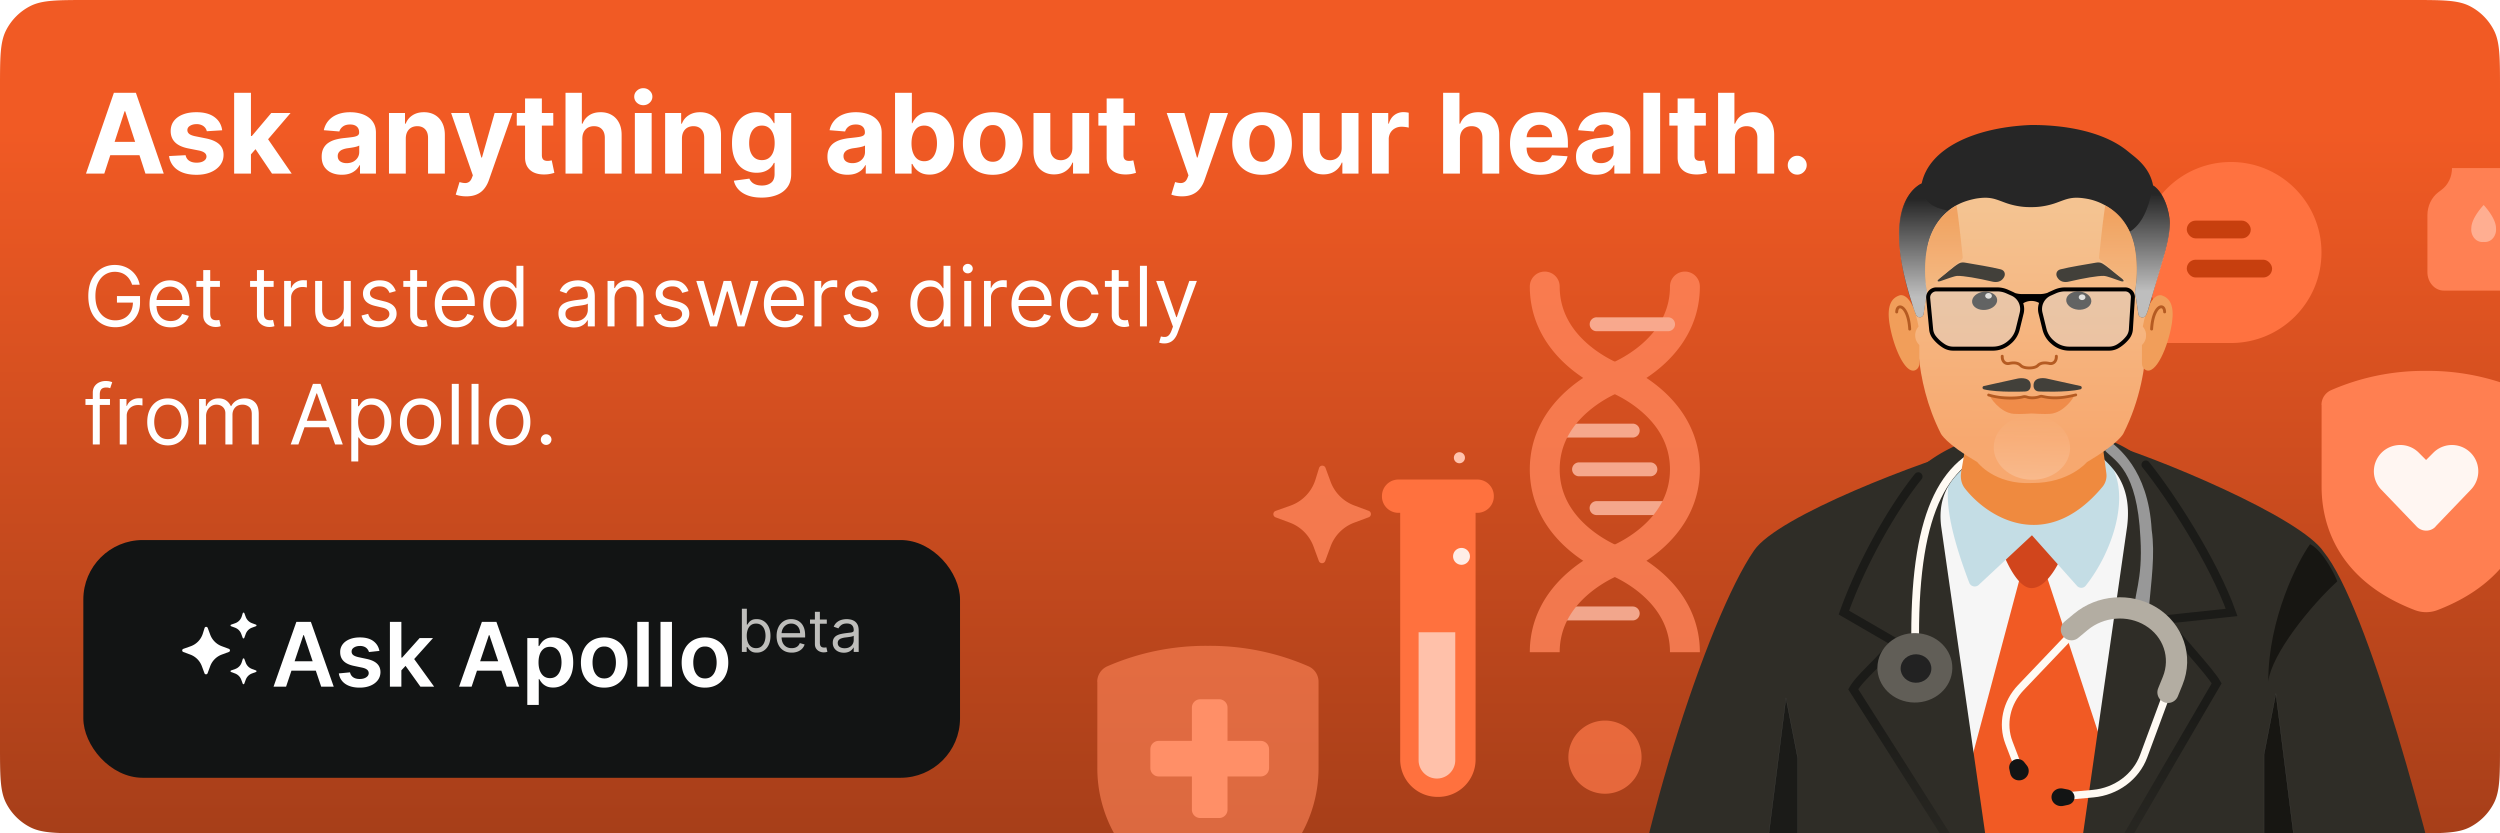
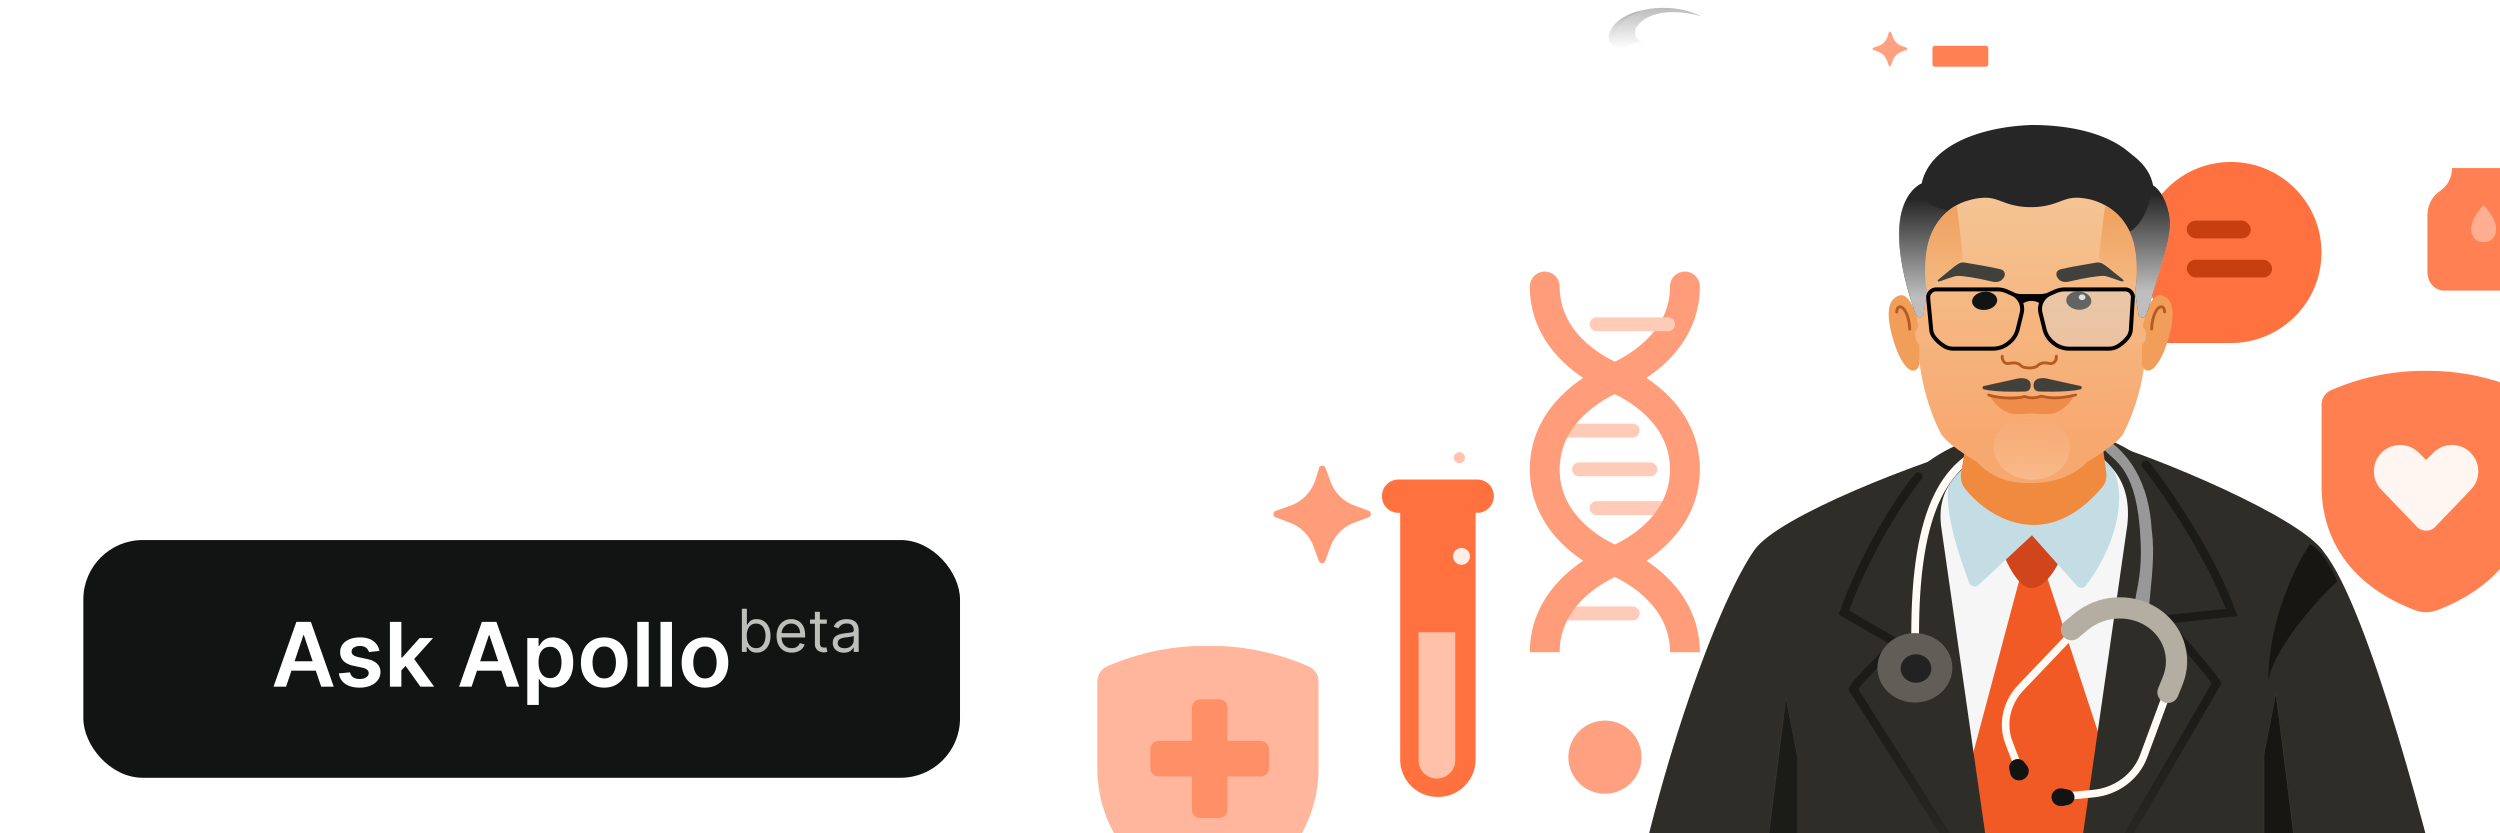
<svg xmlns="http://www.w3.org/2000/svg" width="360" height="120" fill="none" viewBox="0 0 360 120">
  <rect x="0" y="0" width="360" height="120" fill="#808080" stroke="none" />
  <g clip-path="url(#clip0_3414_5360)">
    <path fill="#fff" d="M0 0h360v120H0z" />
    <path fill="#fff" d="M0 0h290.109v48.2H0z" />
    <path fill="#FF8A62" fill-opacity=".8" d="M271.99 4.67a.174.174 0 0 1 .33-.009l.259.704a2.068 2.068 0 0 0 1.218 1.225l.738.274a.176.176 0 0 1 0 .33l-.738.274a2.068 2.068 0 0 0-1.218 1.224l-.273.742a.174.174 0 0 1-.327 0l-.273-.742a2.068 2.068 0 0 0-1.218-1.224l-.727-.27a.176.176 0 0 1 .002-.33l.762-.27a2.064 2.064 0 0 0 1.281-1.337l.184-.591Z" />
    <path fill="url(#paint0_linear_3414_5360)" fill-opacity=".4" d="M236.588 6.194c-1.319-.61-1.23-1.68-1.005-2.148 1.911-3.07 7.101-2.441 9.437-1.658 0-.003-.124-.063-.123-.065-.54-.293-1.021-.472-1.635-.668-1.809-.56-4.351-.729-6.611-.217-2.166.464-4.149 1.44-4.865 3.235-.234.54-.166 1.038.112 1.487.412.667 1.22.846 1.572.87.506-.43 1.827-1.107 3.116-.839h.003v.003h-.001Z" />
    <path fill="url(#paint1_linear_3414_5360)" fill-opacity=".4" d="M232.338 6.63s-.65-.273-.694-1.447c.268-1.54 1.895-3.1 4.896-3.718 0 0-5.079 1.765-4.201 5.165h-.001Z" opacity=".8" />
    <path fill="#FF8053" d="M278.271 6.969c0-.206.152-.377.336-.377h7.376c.183 0 .335.17.335.377v2.26c0 .206-.152.377-.335.377h-7.376c-.184 0-.336-.171-.336-.377v-2.26Z" />
-     <path fill="url(#paint2_linear_3414_5360)" d="M0 12.8c0-4.48 0-6.72.872-8.432A8 8 0 0 1 4.368.872C6.08 0 8.32 0 12.8 0h334.4c4.48 0 6.721 0 8.432.872a8.001 8.001 0 0 1 3.496 3.496C360 6.08 360 8.32 360 12.8v94.4c0 4.48 0 6.721-.872 8.432a8.003 8.003 0 0 1-3.496 3.496c-1.711.872-3.952.872-8.432.872H12.8c-4.48 0-6.72 0-8.432-.872a8.001 8.001 0 0 1-3.496-3.496C0 113.921 0 111.68 0 107.2V12.8Z" />
    <path fill="#FF855A" fill-opacity=".8" d="M189.945 67.397a.489.489 0 0 1 .927-.024l.728 1.978a5.805 5.805 0 0 0 3.421 3.44l2.072.77a.493.493 0 0 1 0 .924l-2.072.771a5.805 5.805 0 0 0-3.421 3.44l-.767 2.083a.49.49 0 0 1-.919 0l-.767-2.083a5.806 5.806 0 0 0-3.42-3.44l-2.043-.76a.493.493 0 0 1 .007-.926l2.139-.76a5.806 5.806 0 0 0 3.599-3.753l.516-1.66Z" />
    <path fill="#FF713E" d="M199 71.426v.048a2.373 2.373 0 0 0 2.373 2.373h.254v35.531a5.374 5.374 0 0 0 5.374 5.374h.109a5.374 5.374 0 0 0 5.374-5.374V73.847h.254a2.373 2.373 0 0 0 2.373-2.373v-.048a2.373 2.373 0 0 0-2.373-2.373h-11.365A2.373 2.373 0 0 0 199 71.426Z" />
    <path fill="#FFC3AE" d="M210.284 66.699a.796.796 0 1 0-.256-1.572.796.796 0 0 0 .256 1.572Z" />
    <path fill="#FFEDE6" d="M210.457 81.33a1.214 1.214 0 1 0 0-2.428 1.214 1.214 0 0 0 0 2.428Z" />
    <path fill="#FFF6F2" fill-opacity=".6" d="M209.558 91.044h-5.279v18.477a2.64 2.64 0 0 0 5.279 0V91.044Z" />
    <g opacity=".8">
      <path fill="#FFBEA7" d="M241.205 73.167c0-.554-.45-1.002-1.004-1.002h-10.237a1.003 1.003 0 1 0 0 2.003h10.237c.554 0 1.004-.448 1.004-1.001ZM223.868 88.337c0 .553.45 1.001 1.004 1.001h10.237c.554 0 1.004-.448 1.004-1.001 0-.553-.45-1.002-1.004-1.002h-10.237c-.554 0-1.004.449-1.004 1.002Z" />
      <path fill="#FF855A" d="M231.784 78.743c-.112.04-2.899 1.085-5.676 3.41-3.804 3.183-5.815 7.252-5.815 11.766h4.301c0-3.212 1.408-6.037 4.183-8.397 2.211-1.88 4.488-2.749 4.511-2.757.112-.041 2.899-1.085 5.676-3.41 3.804-3.183 5.815-7.252 5.815-11.767 0-4.514-2.011-8.583-5.815-11.767-2.777-2.324-5.564-3.368-5.682-3.411h-.001c-.059-.024-2.315-.893-4.504-2.755-2.775-2.36-4.182-5.186-4.182-8.398a2.149 2.149 0 0 0-2.151-2.147c-1.188 0-2.151.961-2.151 2.147 0 4.514 2.011 8.583 5.815 11.767 2.777 2.324 5.565 3.369 5.682 3.412h.001c.059.023 2.315.893 4.504 2.755 2.775 2.36 4.182 5.185 4.182 8.397 0 3.212-1.407 6.038-4.182 8.398-2.211 1.88-4.489 2.748-4.511 2.757Z" />
      <path fill="#FFBEA7" d="M223.868 62.006c0 .553.45 1.001 1.004 1.001h10.237c.554 0 1.004-.448 1.004-1.001 0-.553-.45-1.002-1.004-1.002h-10.237c-.554 0-1.004.449-1.004 1.002ZM238.658 67.586c0-.554-.449-1.002-1.003-1.002h-10.238a1.002 1.002 0 1 0 0 2.003h10.238c.554 0 1.003-.448 1.003-1.001Z" />
      <path fill="#FF855A" d="M236.295 85.52c2.775 2.36 4.182 5.186 4.182 8.398h4.302c0-4.515-2.011-8.584-5.815-11.768-2.777-2.324-5.564-3.368-5.682-3.411-.017-.007-2.295-.875-4.505-2.755-2.776-2.36-4.183-5.186-4.183-8.397 0-3.213 1.408-6.038 4.183-8.398 2.211-1.88 4.488-2.749 4.511-2.757.112-.041 2.899-1.086 5.676-3.41 3.804-3.184 5.815-7.253 5.815-11.767a2.149 2.149 0 0 0-2.151-2.147 2.149 2.149 0 0 0-2.151 2.147c0 3.212-1.407 6.038-4.182 8.398-2.211 1.88-4.489 2.748-4.511 2.757-.112.041-2.899 1.085-5.676 3.41-3.804 3.183-5.815 7.252-5.815 11.767 0 4.514 2.011 8.583 5.815 11.767 2.777 2.324 5.564 3.368 5.681 3.411.017.007 2.295.875 4.506 2.755Z" />
      <path fill="#FFBEA7" d="M241.205 46.694c0-.553-.45-1.002-1.004-1.002h-10.237a1.003 1.003 0 1 0 0 2.004h10.237c.554 0 1.004-.449 1.004-1.002Z" />
    </g>
    <path fill="#B55B22" d="M282.597 45.88h-1.605a.176.176 0 1 1 0-.353h1.605a.176.176 0 1 1 0 .353Z" />
    <path fill="#FF7F51" d="M334.309 58.303V70.06c0 5.747 2.518 13.595 13.394 17.781a4.563 4.563 0 0 0 3.321 0c10.876-4.186 13.395-12.08 13.395-17.781V58.303c0-.911-.526-1.73-1.345-2.1a33.544 33.544 0 0 0-13.718-2.797 33.502 33.502 0 0 0-13.719 2.796 2.315 2.315 0 0 0-1.344 2.101h.016Z" />
    <path fill="#FFF6F2" d="M350.725 75.833a1.843 1.843 0 0 1-1.357.577 1.892 1.892 0 0 1-1.356-.577l-5.06-5.275a3.801 3.801 0 0 1-.716-4.382 3.783 3.783 0 0 1 2.788-2.047 3.76 3.76 0 0 1 3.29 1.067l1.042 1.043 1.042-1.043a3.792 3.792 0 0 1 6.078.98 3.803 3.803 0 0 1-.716 4.382l-5.06 5.275h.025Z" />
    <path fill="#FF8053" d="M364.037 27.304c-.923-.692-1.476-1.853-1.476-3.104h-9.471c0 1.25-.552 2.412-1.475 3.104l-.49.372c-.986.745-1.578 1.987-1.578 3.317v8.192c0 1.472 1.057 2.66 2.368 2.66h11.838c1.31 0 2.367-1.188 2.367-2.66v-8.192c0-1.33-.591-2.58-1.578-3.317l-.497-.372h-.008Z" />
    <path fill="#FFAE91" d="M359.423 32.847c.055.55-.111 1.09-.458 1.48a1.5 1.5 0 0 1-1.318.515 1.5 1.5 0 0 1-1.318-.514 1.938 1.938 0 0 1-.458-1.481c0-1.472 1.776-3.326 1.776-3.326s1.776 1.854 1.776 3.326Z" />
    <path fill="#FF7240" d="M321.259 23.327c-7.197 0-13.033 5.835-13.033 13.033 0 2.313.603 4.485 1.66 6.368.465.83.309 1.87-.372 2.533l-3.13 3.055a.628.628 0 0 0 .439 1.077h14.436c7.198 0 13.033-5.835 13.033-13.033 0-7.198-5.835-13.033-13.033-13.033Z" />
    <rect width="9.214" height="2.56" x="314.896" y="31.769" fill="#C73F0E" rx="1.28" />
    <rect width="12.286" height="2.56" x="314.896" y="37.399" fill="#C73F0E" rx="1.28" />
    <path fill="#F6F6F6" d="M273.932 71.866c3.649-2.987 10.02-5.008 12.75-5.645l17.311-.82 8.603 5.42 11.488 3.995a8.745 8.745 0 0 1 5.749 6.799l9.831 58.025h-91.011l7.767-55.34c.572-4.079 3.354-7.396 7.338-8.439 3.817-.999 7.964-2.187 10.174-3.995Z" />
    <path fill="#F15A24" d="M293.386 81.201c0 .015.71-.035.764.015l10.703 32.507c.105.319.132.659.079.991l-2.278 14.192a2.104 2.104 0 0 1-2.077 1.771h-16.55l-1.639-15.119a2.099 2.099 0 0 1 .058-.769l8.956-33.588h1.984Z" />
    <path fill="#D1451C" d="M292.455 84.686c-2.127-.093-4.052-4.765-4.615-6.751a.697.697 0 0 1 .406-.849c2.573-1.02 7.132-.417 9.013.041.374.091.586.442.477.811-.564 1.907-2.696 6.86-5.281 6.748Z" />
    <path fill="#C4DDE5" d="M283.571 83.91c-4.224-11.103-4.019-16.677.035-18.207l11.99-4.24a4.433 4.433 0 0 1 4.841 1.29l3.327 3.87c3.154 4.547.508 12.786-3.424 17.72a.819.819 0 0 1-1.255.018l-6.484-7.282-7.661 7.145a.846.846 0 0 1-1.369-.315Z" />
    <path fill="#2F2D27" d="M308.758 73.37c-.426-2.541-5.322-8.513-6.849-10.039 8.667 2.467 29.371 11.155 32.696 16.129 6.351 7.801 15.458 41.976 19.366 59.969h-43.517c-.388-5.825-1.27-63.517-1.696-66.059ZM279.352 72.812c.44-4.245 4.662-7.347 6.237-8.87-8.937 2.462-29.555 10.334-32.984 15.296-6.802 9.847-17.61 43.38-19.605 65.324l44.823-4.889c.4-5.812 1.264-64.302 1.529-66.86Z" />
    <path fill="#2F2D27" d="M315.585 77.036c-3.303-10.496-10.25-12.97-12.393-13.906l-2.094 1.415c2.24 1.937 6.062 4.404 5.209 11.259l-9.084 63.379a1.148 1.148 0 0 0 1.136 1.311h3.36c.452 0 .862-.266 1.047-.679l18.856-42.105a.863.863 0 0 0-.637-1.202l-10.159-1.805 7.92-3.463c.775-.339 1.126-1.242.81-2.027-1.674-4.144-2.754-8.31-3.971-12.177ZM270.25 77.035c3.304-10.496 11.776-12.985 13.918-13.92l2.025 1.691c-2.239 1.937-7.517 4.142-6.665 10.996l9.084 63.38a1.147 1.147 0 0 1-1.136 1.31h-4c-.453 0-.863-.265-1.048-.678l-18.851-42.095a.863.863 0 0 1 .644-1.204l10.788-1.813-7.92-3.463c-.775-.339-1.126-1.242-.81-2.027 1.674-4.144 2.754-8.311 3.971-12.177Z" />
    <path stroke="url(#paint3_linear_3414_5360)" stroke-linecap="round" stroke-width="1.23" d="M276.228 68.622c-3.661 4.55-8.127 12.357-10.709 19.59l6.996 4.055a.323.323 0 0 1 .1.47c-1.866 2.511-4.76 4.774-5.747 6.517l15.699 24.695" />
    <path stroke="url(#paint4_linear_3414_5360)" stroke-linecap="round" stroke-width="1.23" d="M308.988 66.92c3.661 4.55 9.785 14.04 12.368 21.272l-9.622 1.026c1.85 2.627 6.439 7.375 7.464 9.185l-14.89 25.527" />
    <path stroke="#FFFAF3" stroke-width="1.117" d="M285.527 64.868c-7.315 3.26-10.663 13-9.53 33.929" />
    <ellipse cx="5.377" cy="5.019" fill="#615E57" rx="5.377" ry="5.019" transform="matrix(.979 .203 -.234 .972 271.653 90.196)" />
    <ellipse cx="2.206" cy="2.059" fill="#222" rx="2.206" ry="2.059" transform="matrix(.979 .203 -.234 .972 274.225 93.817)" />
    <path stroke="#FFFAF3" stroke-width="1.091" d="m297.624 114.629 3.796-.346c3.308-.302 6.166-2.423 7.265-5.393l4.136-11.172c1.241-3.351-.095-6.997-3.233-8.825-3.316-1.93-7.702-1.289-10.38 1.52l-8.206 8.605c-2.083 2.185-2.742 5.24-1.711 7.935l1.39 3.633" />
    <path fill="#121414" d="m291.866 110.231-.383-.487a1.186 1.186 0 0 0-1.32-.374c-.591.2-.945.802-.818 1.391l.13.608c.175.812 1.073 1.236 1.855.874.793-.366 1.055-1.35.536-2.012ZM297.054 113.553l.688.133c.54.104.943.531.984 1.041.044.553-.349 1.049-.928 1.173l-.681.146c-.887.19-1.734-.464-1.698-1.311.033-.781.809-1.342 1.635-1.182Z" />
    <path fill="#1B1B18" stroke="#4B4A48" stroke-linecap="round" stroke-linejoin="round" stroke-width=".038" d="m258.884 109.228-1.705-8.727-4.902 38.927h6.607v-30.2Z" />
    <path fill="#171612" stroke="#4B4A48" stroke-linecap="round" stroke-linejoin="round" stroke-width=".038" d="m326.022 108.637 1.705-8.775 4.902 39.141h-6.607v-30.366Z" />
    <path fill="#989898" d="M308.219 77.438c-.471-9.774-3.605-11-5.094-12.547.639-.425.034-1.222.461-1.541 1.247.987 5.76 4.166 6.253 12.93.52 3.553-.049 7.382-.465 11.923h-1.994c-.243-2.402 1.231-4.434.839-10.766Z" />
    <path stroke="#B3ADA2" stroke-linecap="round" stroke-width="3.06" d="m298.287 90.678 1.345-1.12c2.841-2.364 6.969-2.688 10.088-.791v0c3.242 1.972 4.548 5.825 3.144 9.276l-.672 1.653" />
    <path fill="#171612" d="M326.629 98.122c0-9.017 4.261-17.339 6.023-19.764 1.954.976 3.802 4.884 3.909 5.364-3.909 3.581-9.424 10.43-9.932 14.4Z" />
    <path fill="#EF8A3F" d="M282.416 67.92c.914-5.2 1.17-7.494.87-9.17l18.896.873 1.13 8.515a2.524 2.524 0 0 1-.542 1.95c-8.04 9.665-16.505 4.518-19.838.224-.524-.674-.664-1.552-.516-2.393Z" />
    <path fill="url(#paint5_linear_3414_5360)" d="m308.387 27.408.395 15.337s1.888 10.037-3.016 19.686c0 0-.644 1.415-5.25 4.116 0 0-2.517 3.027-7.893 3.008-5.427.278-7.892-3.008-7.892-3.008-4.609-2.701-5.251-4.116-5.251-4.116-2.009-3.953-2.876-7.973-3.204-11.339-1.528-4.2-.92-6.303-.92-6.303l1.503-17.38h31.536-.008Z" />
    <path fill="url(#paint6_linear_3414_5360)" d="M298.092 64.628c.077-2.554-2.324-4.697-5.358-4.79-3.035-.094-5.559 1.906-5.636 4.459-.076 2.554 2.323 4.7 5.357 4.79 3.035.092 5.559-1.906 5.635-4.459h.002Z" />
    <path fill="#B55B22" d="M296.102 51.091a.212.212 0 0 0-.202.22c.01.321-.082.572-.264.717a.568.568 0 0 1-.517.096l-.03-.006c-.33-.061-1.214-.223-1.791.367-.177.181-.57.292-1.046.294-.508.01-.933-.103-1.118-.294-.575-.592-1.457-.428-1.791-.367l-.032.006a.562.562 0 0 1-.516-.096c-.181-.143-.275-.396-.265-.718a.21.21 0 0 0-.202-.219.207.207 0 0 0-.217.202c-.017.457.133.834.425 1.063a.986.986 0 0 0 .885.17c.298-.056.993-.182 1.416.25.339.348.947.412 1.305.416h.154c.36-.005.968-.074 1.305-.417.421-.43 1.116-.305 1.408-.25a.99.99 0 0 0 .891-.169c.29-.227.44-.604.425-1.063-.004-.114-.101-.215-.219-.202h.004-.008Z" />
    <path fill="#EB762E" fill-opacity=".6" d="M298.595 57.093h-11.983c-.13 0 1.343 2.335 3.362 2.501.863.072 2.627-.053 2.627-.053s1.762.124 2.627.053c2.022-.162 3.496-2.501 3.367-2.501Z" />
    <path fill="#121414" d="M301.149 43.434c.061-.724-.699-1.375-1.697-1.457-.998-.08-1.854.44-1.913 1.164-.059.724.7 1.375 1.698 1.457.998.082 1.853-.44 1.912-1.164Z" />
    <path fill="#E7E7E5" d="M300.305 42.807c.002-.227-.211-.415-.48-.417-.269 0-.486.179-.49.407 0 .227.214.414.482.418.267 0 .486-.18.488-.408Z" />
    <path fill="#42403A" d="M281.876 39.728c-.475.01-1.589.47-2.418.74-.571.185-.587-.077-.103-.436.886-.651 1.942-1.634 2.713-2.087.276-.166.608-.18.924-.122 1.347.238 3.755.613 5.126.965.566.147.745.73.408 1.21l-.053.076c-.364.509-.962.623-1.568.48-2.197-.516-4.172-.845-5.033-.826h.004ZM302.938 39.728c-.861-.017-2.836.31-5.033.826-.608.143-1.204.029-1.568-.48l-.053-.076c-.335-.48-.156-1.063.408-1.21 1.371-.352 3.777-.727 5.126-.965.318-.057.646-.044.924.121.771.454 1.827 1.437 2.713 2.088.484.359.47.622-.103.437-.829-.273-1.941-.732-2.418-.741h.004Z" />
    <path fill="#121414" d="M285.931 44.623c.995-.11 1.738-.786 1.656-1.507-.082-.72-.951-1.215-1.947-1.105-.997.111-1.738.787-1.656 1.507.08.72.951 1.216 1.947 1.103v.002Z" />
-     <path fill="#E7E7E5" d="M286.833 42.611c.002-.226-.213-.415-.48-.419-.267 0-.488.18-.49.408-.002.227.216.415.48.417.267 0 .488-.179.49-.407v.002Z" />
    <path fill="#42403A" d="m294.748 54.516 4.835 1.067c.263.057.244.438-.022.482-1.991.486-5.971.305-5.971.305-.766-.039-.756-.785-.756-.785-.076-1.298 1.412-1.183 1.913-1.071l.001.002ZM292.418 55.59s.006.746-.756.784c0 0-3.978.18-5.969-.305-.266-.045-.283-.424-.022-.482l4.836-1.066c.502-.11 1.989-.225 1.913 1.07h-.002v-.002Z" />
    <path fill="#F19E5A" d="M276.391 49.682a1.893 1.893 0 0 1-.2-2.556l.078-.101c-.964-5.186-2.728-4.492-2.728-4.492-1.16.377-1.834 1.451-1.47 3.962.531 3.437 2.333 7.58 3.802 6.774.328-.179.512-.545.512-.918v-2.67h.002l.004.001Z" />
    <path fill="#B55B22" d="M274.999 47.6h.011a.21.21 0 0 0 .198-.22c-.123-2.233-.901-3.4-1.6-3.4h-.004c-.312 0-.661.249-.689.937a.205.205 0 0 0 .2.217.21.21 0 0 0 .219-.2c.015-.324.122-.537.272-.537.353 0 1.067.878 1.185 3.006a.208.208 0 0 0 .21.198h-.002Z" />
    <path fill="#F19E5A" d="M308.441 52.349c0 .373.185.74.515.918 1.47.804 3.273-3.337 3.806-6.772.366-2.509-.307-3.583-1.471-3.962 0 0-1.762-.694-2.728 4.492l.078.1c.61.776.522 1.885-.2 2.557v2.67-.003Z" />
    <path fill="#B55B22" d="M309.833 47.591h-.013a.21.21 0 0 1-.198-.22c.124-2.233.901-3.401 1.6-3.401h.004c.314 0 .659.25.689.937a.203.203 0 0 1-.198.217.207.207 0 0 1-.217-.2c-.015-.324-.124-.537-.274-.537-.354 0-1.067.878-1.183 3.006a.208.208 0 0 1-.21.198Z" />
    <path fill="#262626" d="m309.326 44.61 2.414-8.34c.413-1.529.878-3.575.617-5.139-.558-3.335-2.265-4.408-2.309-4.408-.362-1.884-1.43-3.177-2.909-4.349l-.893-.72c-3.262-2.587-8.506-3.682-13.792-3.654-8.219.336-14.681 3.399-15.73 8.42 0 0-5.986 2.174-1.667 16.453.802 2.416.8 2.326.901 2.545.181.244.457.345.726.22a.661.661 0 0 0 .303-.357l.346-2.406c.13-.39.155-.804.088-1.21-.189-1.11-.364-3.413.05-5.863.287-1.709 1.024-3.32 2.192-4.6 1.585-1.738 3.342-2.301 4.885-2.606 2.057-.33 2.726.059 4.248.61.749.27 2.095.649 3.656.617 1.56.032 2.907-.347 3.655-.618 1.524-.548 2.193-.939 4.249-.61 3.703.595 6.459 3.548 7.077 7.205.413 2.45.238 4.753.049 5.864-.066.405-.04.819.088 1.21 0 0 .31 2.04.312 2.04l.057.375a.62.62 0 0 0 .279.35c.306.176.699.016.832-.312.097-.236.236-.587.273-.72" />
    <g opacity=".7">
      <path fill="url(#paint7_linear_3414_5360)" d="M312.235 30.51c-.466-2.154-1.486-3.457-2.187-3.788-.651 3.448-1.605 5.524-3.36 6.657.421 1.113.526 1.26.749 2.399.413 2.45.238 4.753.049 5.865-.066.406-.04.82.088 1.21 0 0 .305 2.042.307 2.042l.06.394a.62.62 0 0 0 .279.35c.306.176.71.018.84-.329.097-.236.23-.589.266-.722 1.793-6.162 3.117-9.906 3.113-12.077l-.036-.937-.166-1.063h-.002Z" />
    </g>
    <g opacity=".7">
      <path fill="url(#paint8_linear_3414_5360)" d="M280.587 30.344c-1.365-.293-3.916-.76-3.863-3.924-1.747.987-5.776 4.34-1.093 18.162.036.133.175.483.27.72.133.327.501.491.81.318a.615.615 0 0 0 .278-.35l.057-.376.312-2.042c.13-.39.155-.804.088-1.21-.189-1.11-.364-3.413.05-5.865.215-1.758 1.581-4.454 3.091-5.433Z" />
    </g>
    <path fill="url(#paint9_linear_3414_5360)" d="M281.737 29.59c-6.042 3.27-4.296 12.094-4.296 12.094l5.049-4.301a.402.402 0 0 0 .139-.343c-.099-.994-.543-5.317-.892-7.45Z" opacity=".85" />
    <path fill="#B55B22" d="M289.533 57.531c-.991 0-2.143-.135-3.227-.461a.198.198 0 0 1-.134-.248.198.198 0 0 1 .248-.133c1.795.537 3.837.533 4.848.257.21-.057.456-.04.713.05.371.13 1.03.154 1.665-.078a.833.833 0 0 1 .47-.037c1.119.244 2.246.399 4.746-.21a.201.201 0 0 1 .242.148.201.201 0 0 1-.147.241c-2.581.63-3.757.467-4.924.212a.442.442 0 0 0-.246.02c-.638.235-1.398.268-1.934.083-.126-.044-.308-.086-.476-.04-.465.127-1.109.2-1.84.2l-.004-.004Z" />
    <path fill="url(#paint10_linear_3414_5360)" d="M303.157 29.59c6.103 3.132 4.296 12.094 4.296 12.094l-5.049-4.301a.402.402 0 0 1-.139-.343c.099-.994.543-5.317.892-7.45Z" opacity=".85" />
    <g opacity=".4">
-       <path fill="#D9D9D9" d="m278.086 47.428-.427-4.479a1.169 1.169 0 0 1 1.162-1.28h8.765c.499 0 .991.105 1.444.309l.737.33a2.405 2.405 0 0 1 1.353 2.767l-.57 2.318a3.557 3.557 0 0 1-1.145 1.858l-.116.099a3.54 3.54 0 0 1-2.301.85h-5.74a2.5 2.5 0 0 1-1.392-.425l-.09-.061a5.382 5.382 0 0 1-1.223-1.138 2.213 2.213 0 0 1-.459-1.15l.002.002Z" />
-     </g>
+       </g>
    <g opacity=".4">
      <path fill="#D9D9D9" d="m306.849 47.415.288-4.558a1.111 1.111 0 0 0-1.109-1.183h-8.658c-.499 0-.991.105-1.444.308l-.738.33a2.406 2.406 0 0 0-1.352 2.768l.569 2.318a3.57 3.57 0 0 0 1.145 1.857l.117.1a3.54 3.54 0 0 0 2.301.85h5.74a2.5 2.5 0 0 0 1.392-.426l.109-.074a5.289 5.289 0 0 0 1.191-1.107c.266-.34.422-.752.451-1.183h-.002Z" />
    </g>
    <path fill="#000" d="M307.048 41.825a1.386 1.386 0 0 0-1.019-.44h-8.658c-.541 0-1.067.112-1.563.333l-.739.33c-.082.036-.16.078-.236.122a3.549 3.549 0 0 1-1.105.177h-2.549a3.53 3.53 0 0 1-1.008-.149 3.246 3.246 0 0 0-.283-.15l-.738-.33a3.81 3.81 0 0 0-1.562-.333h-8.765a1.454 1.454 0 0 0-1.449 1.594l.426 4.48c.044.475.223.924.518 1.302.364.464.799.868 1.29 1.2l.09.059c.461.31.998.474 1.552.474h5.74c.909 0 1.793-.325 2.488-.92l.116-.099a3.82 3.82 0 0 0 1.238-2.008l.57-2.318a2.677 2.677 0 0 0-.059-1.482 2.268 2.268 0 0 1 2.284-.046 2.691 2.691 0 0 0-.074 1.528l.569 2.318a3.83 3.83 0 0 0 1.237 2.008l.116.101a3.84 3.84 0 0 0 2.488.918h5.74a2.78 2.78 0 0 0 1.554-.474l.109-.073a5.59 5.59 0 0 0 1.257-1.167c.303-.389.48-.852.513-1.343l.005-.078.284-4.485a1.398 1.398 0 0 0-.377-1.047v-.002Zm-16.204 3.185-.57 2.32a3.25 3.25 0 0 1-1.051 1.707l-.116.099a3.268 3.268 0 0 1-2.115.781h-5.74c-.44 0-.865-.13-1.232-.377l-.09-.06a5.085 5.085 0 0 1-1.158-1.075 1.896 1.896 0 0 1-.398-.987l-.427-4.494a.863.863 0 0 1 .225-.676.872.872 0 0 1 .649-.288h8.765c.461 0 .907.095 1.328.284l.739.33a2.114 2.114 0 0 1 1.189 2.436h.002Zm15.716 2.385v.047a1.875 1.875 0 0 1-.388.98c-.32.405-.697.758-1.126 1.045l-.109.073a2.2 2.2 0 0 1-1.23.377h-5.74a3.267 3.267 0 0 1-2.115-.781l-.116-.101a3.251 3.251 0 0 1-1.052-1.707l-.569-2.318a2.114 2.114 0 0 1 1.189-2.436l.739-.33a3.225 3.225 0 0 1 1.328-.284h8.658a.81.81 0 0 1 .598.26.813.813 0 0 1 .221.616l-.288 4.559Z" />
    <path fill="#FF7A4A" fill-opacity=".7" d="M231.887 114.241a5.267 5.267 0 1 0-1.687-10.397 5.267 5.267 0 0 0 1.687 10.397Z" />
    <path fill="#FF855A" fill-opacity=".6" d="M158.016 98.183v12.438a19.442 19.442 0 0 0 12.471 18.158l1.7.654a4.822 4.822 0 0 0 3.514 0l1.7-.654a19.458 19.458 0 0 0 12.47-18.158V98.183a2.43 2.43 0 0 0-1.421-2.223 35.496 35.496 0 0 0-14.514-2.958 35.436 35.436 0 0 0-14.514 2.958A2.449 2.449 0 0 0 158 98.183h.016Z" />
    <path fill="#FF8F67" d="M165.648 107.886c0-.665.54-1.204 1.205-1.204h14.691c.665 0 1.204.539 1.204 1.204v2.721c0 .665-.539 1.205-1.204 1.205h-14.691c-.665 0-1.205-.54-1.205-1.205v-2.721Z" />
    <path fill="#FF8F67" d="M175.558 100.695c.666 0 1.205.539 1.205 1.205v14.691c0 .665-.539 1.204-1.205 1.204h-2.721a1.204 1.204 0 0 1-1.204-1.204V101.9c0-.666.539-1.205 1.204-1.205h2.721Z" />
    <rect width="126.243" height="34.235" x="12" y="77.765" fill="#121414" rx="8.559" />
    <g fill="#fff" clip-path="url(#clip1_3414_5360)">
-       <path d="M29.459 90.432a.24.24 0 0 1 .453-.012l.356.963a2.834 2.834 0 0 0 1.675 1.674l1.014.375a.24.24 0 0 1 0 .45l-1.014.375a2.834 2.834 0 0 0-1.675 1.675l-.375 1.014a.24.24 0 0 1-.45 0l-.375-1.014a2.834 2.834 0 0 0-1.674-1.675l-1-.37a.24.24 0 0 1 .003-.45l1.047-.37a2.834 2.834 0 0 0 1.762-1.827l.253-.808ZM34.959 88.298a.12.12 0 0 1 .226-.006l.201.544c.155.418.484.747.902.901l.57.211a.12.12 0 0 1 0 .225l-.57.21a1.526 1.526 0 0 0-.901.902l-.211.57a.12.12 0 0 1-.225 0l-.21-.57a1.526 1.526 0 0 0-.902-.901l-.563-.208a.12.12 0 0 1 .002-.226l.588-.207c.453-.16.805-.525.948-.984l.145-.461ZM34.959 94.892a.12.12 0 0 1 .226-.006l.201.544c.155.417.484.747.902.901l.57.211a.12.12 0 0 1 0 .225l-.57.21a1.526 1.526 0 0 0-.901.902l-.211.57a.12.12 0 0 1-.225 0l-.21-.57a1.526 1.526 0 0 0-.902-.901l-.563-.208a.12.12 0 0 1 .002-.226l.588-.207c.453-.16.805-.525.948-.984l.145-.461Z" />
-     </g>
+       </g>
    <path fill="#fff" d="M41.196 98.882H39.39l3.287-9.337h2.088l3.292 9.337h-1.805l-2.494-7.422h-.073l-2.49 7.422Zm.059-3.661h4.924v1.358h-4.924v-1.358Zm13.38-1.49-1.504.163a1.209 1.209 0 0 0-.223-.428 1.11 1.11 0 0 0-.42-.324 1.53 1.53 0 0 0-.647-.123c-.343 0-.632.074-.866.223-.231.15-.345.342-.342.58a.606.606 0 0 0 .223.496c.155.128.41.233.766.315l1.195.255c.662.143 1.155.37 1.477.68.325.31.49.715.492 1.217-.003.44-.132.83-.387 1.167-.253.334-.604.596-1.053.784-.45.188-.967.283-1.55.283-.858 0-1.548-.18-2.07-.538-.523-.362-.835-.865-.935-1.51l1.61-.154c.072.316.227.554.464.715.237.161.546.242.926.242.392 0 .707-.08.944-.242.24-.16.36-.36.36-.597 0-.2-.078-.366-.233-.497-.152-.13-.389-.23-.711-.3l-1.195-.251c-.671-.14-1.168-.376-1.49-.707-.322-.334-.482-.757-.479-1.268a1.795 1.795 0 0 1 .351-1.121c.24-.32.573-.565.998-.739.429-.176.923-.264 1.482-.264.82 0 1.467.175 1.938.524.474.35.767.822.88 1.418Zm3.017 2.953-.005-1.992h.264l2.517-2.813h1.928l-3.095 3.447h-.342l-1.267 1.358Zm-1.505 2.198v-9.337h1.65v9.337h-1.65Zm4.395 0-2.28-3.187 1.113-1.162 3.141 4.349h-1.974Zm7.37 0h-1.805l3.287-9.337h2.088l3.292 9.337h-1.805l-2.494-7.422h-.073l-2.49 7.422Zm.06-3.661h4.924v1.358h-4.924v-1.358Zm7.959 6.287v-9.629h1.623v1.158h.096c.085-.17.205-.35.36-.542a1.91 1.91 0 0 1 .629-.497c.264-.14.602-.21 1.012-.21.541 0 1.029.138 1.464.415.437.273.784.68 1.039 1.217.258.535.388 1.192.388 1.97 0 .769-.127 1.422-.379 1.96s-.596.948-1.03 1.23a2.65 2.65 0 0 1-1.477.425c-.402 0-.734-.067-.999-.2a2.032 2.032 0 0 1-.638-.484 3.13 3.13 0 0 1-.37-.542h-.068v3.729h-1.65Zm1.618-6.127c0 .452.064.849.192 1.19.13.34.317.606.56.797.247.189.545.283.894.283.365 0 .67-.097.917-.292.246-.197.431-.466.556-.807.127-.343.191-.734.191-1.172 0-.434-.062-.82-.187-1.157a1.739 1.739 0 0 0-.556-.794c-.246-.191-.553-.287-.92-.287-.353 0-.653.093-.899.278a1.71 1.71 0 0 0-.56.78c-.125.334-.188.728-.188 1.18Zm9.46 3.638c-.683 0-1.276-.15-1.778-.452-.501-.3-.89-.722-1.167-1.263-.273-.54-.41-1.173-.41-1.896 0-.724.137-1.357.41-1.901a3.059 3.059 0 0 1 1.167-1.268c.502-.3 1.095-.451 1.778-.451.684 0 1.277.15 1.778.451.502.301.89.724 1.163 1.268.276.544.415 1.177.415 1.9 0 .724-.138 1.356-.415 1.897a3.035 3.035 0 0 1-1.163 1.263c-.501.301-1.094.452-1.778.452Zm.01-1.323c.37 0 .68-.101.93-.305.249-.207.434-.483.556-.83.124-.346.187-.732.187-1.158 0-.428-.063-.816-.187-1.162a1.84 1.84 0 0 0-.556-.835c-.25-.206-.56-.31-.93-.31-.38 0-.697.104-.949.31-.249.207-.436.485-.56.835a3.497 3.497 0 0 0-.183 1.162c0 .426.06.812.182 1.158.125.347.312.623.561.83.253.204.569.305.949.305Zm6.397-8.151v9.337h-1.65v-9.337h1.65Zm3.347 0v9.337h-1.65v-9.337h1.65Zm4.752 9.474c-.684 0-1.276-.15-1.778-.452-.501-.3-.89-.722-1.167-1.263-.274-.54-.41-1.173-.41-1.896 0-.724.136-1.357.41-1.901a3.059 3.059 0 0 1 1.167-1.268c.502-.3 1.094-.451 1.778-.451.684 0 1.277.15 1.778.451.502.301.889.724 1.163 1.268.276.544.415 1.177.415 1.9 0 .724-.139 1.356-.415 1.897a3.036 3.036 0 0 1-1.163 1.263c-.501.301-1.094.452-1.778.452Zm.009-1.323c.371 0 .681-.101.93-.305.249-.207.435-.483.556-.83.125-.346.187-.732.187-1.158 0-.428-.062-.816-.187-1.162a1.837 1.837 0 0 0-.556-.835c-.249-.206-.559-.31-.93-.31-.38 0-.696.104-.948.31a1.877 1.877 0 0 0-.561.835 3.5 3.5 0 0 0-.182 1.162c0 .426.06.812.182 1.158.125.347.312.623.561.83.252.204.568.305.948.305Z" />
    <path fill="#BEBEBB" d="M106.829 93.882v-6.225h.718v2.298h.061c.052-.081.125-.184.218-.31.096-.128.231-.241.408-.34.178-.102.419-.152.723-.152.393 0 .74.098 1.039.294.3.197.534.476.703.836.168.36.252.786.252 1.277 0 .494-.084.923-.252 1.285-.169.361-.402.64-.7.84a1.825 1.825 0 0 1-1.03.294c-.3 0-.54-.05-.72-.149a1.338 1.338 0 0 1-.417-.343 4.385 4.385 0 0 1-.224-.322h-.086v.717h-.693Zm.706-2.334c0 .352.051.663.155.933.103.267.254.477.452.629.199.15.442.225.73.225.3 0 .55-.08.751-.237a1.46 1.46 0 0 0 .456-.645c.103-.271.155-.573.155-.905 0-.329-.051-.624-.152-.888a1.381 1.381 0 0 0-.453-.629c-.201-.156-.453-.234-.757-.234-.292 0-.537.074-.736.222-.198.146-.348.35-.449.614a2.508 2.508 0 0 0-.152.915Zm6.47 2.431c-.449 0-.837-.1-1.164-.298-.324-.2-.574-.48-.75-.839-.175-.36-.262-.78-.262-1.258s.087-.9.262-1.264a2.06 2.06 0 0 1 .735-.857c.316-.207.685-.31 1.106-.31.244 0 .484.04.721.121.237.081.453.213.647.395.195.18.35.42.465.718.116.297.173.664.173 1.1v.304h-3.598v-.62h2.869c0-.264-.053-.499-.158-.705a1.185 1.185 0 0 0-.444-.49 1.24 1.24 0 0 0-.675-.18c-.285 0-.532.072-.741.214-.207.14-.366.322-.477.547a1.6 1.6 0 0 0-.168.723v.413c0 .353.061.652.183.897.123.243.295.429.513.556.219.126.474.189.763.189.189 0 .359-.027.511-.08.154-.054.287-.135.398-.242.112-.11.198-.246.258-.408l.693.195a1.527 1.527 0 0 1-.367.62 1.797 1.797 0 0 1-.639.413 2.365 2.365 0 0 1-.854.146Zm5.055-4.766v.608h-2.42v-.608h2.42Zm-1.714-1.118h.717v4.45c0 .202.029.354.088.455.061.1.138.167.231.201a.929.929 0 0 0 .301.049c.079 0 .144-.004.194-.013l.122-.024.146.645a1.473 1.473 0 0 1-.204.054c-.087.02-.197.03-.331.03-.203 0-.401-.043-.596-.13a1.188 1.188 0 0 1-.48-.398c-.126-.178-.188-.403-.188-.675v-4.644Zm4.167 5.896a1.9 1.9 0 0 1-.806-.167 1.383 1.383 0 0 1-.574-.49 1.38 1.38 0 0 1-.213-.777c0-.268.053-.485.158-.65.105-.169.246-.3.422-.396a2.23 2.23 0 0 1 .584-.213 7.18 7.18 0 0 1 .647-.115c.284-.037.514-.064.69-.082.179-.02.308-.054.389-.1.083-.047.125-.128.125-.244v-.024c0-.3-.082-.533-.246-.699-.162-.166-.408-.25-.739-.25-.342 0-.611.076-.805.226-.195.15-.331.31-.411.48l-.68-.243c.121-.284.283-.505.486-.663.205-.16.428-.271.669-.334a2.77 2.77 0 0 1 .717-.097c.15 0 .322.018.517.054.196.035.386.107.568.216.184.11.337.275.459.495.121.221.182.517.182.888v3.076h-.717v-.632h-.036c-.049.101-.13.21-.244.325a1.399 1.399 0 0 1-.452.295 1.75 1.75 0 0 1-.69.121Zm.109-.644c.284 0 .523-.056.717-.167a1.134 1.134 0 0 0 .596-.988v-.656c-.03.036-.097.07-.201.1a3.36 3.36 0 0 1-.352.076 16.46 16.46 0 0 1-.687.09 2.74 2.74 0 0 0-.523.12.899.899 0 0 0-.389.24.613.613 0 0 0-.146.431c0 .25.092.438.277.566.186.125.422.188.708.188Z" />
    <path fill="#fff" d="M15.017 25h-2.636l4.017-11.636h3.17L23.58 25h-2.636l-2.915-8.977h-.09L15.017 25Zm-.165-4.574h6.227v1.92h-6.227v-1.92Zm17.14-1.665-2.215.137c-.038-.19-.12-.36-.244-.512a1.298 1.298 0 0 0-.495-.369 1.68 1.68 0 0 0-.721-.142c-.375 0-.692.08-.95.239-.257.155-.386.363-.386.625 0 .208.084.384.25.528.167.144.453.26.858.347l1.58.318c.848.174 1.481.454 1.898.84.416.387.625.895.625 1.524 0 .571-.169 1.073-.506 1.505-.333.432-.792.77-1.375 1.012-.58.238-1.248.358-2.006.358-1.155 0-2.075-.241-2.761-.722a2.812 2.812 0 0 1-1.199-1.977l2.38-.125c.073.352.247.62.524.806.276.182.63.273 1.062.273.424 0 .765-.081 1.023-.244.261-.167.394-.38.398-.642a.668.668 0 0 0-.279-.54c-.182-.144-.462-.254-.84-.33l-1.512-.3c-.852-.171-1.487-.467-1.904-.887-.412-.42-.619-.957-.619-1.608 0-.56.152-1.044.455-1.449.306-.405.736-.718 1.29-.937.556-.22 1.208-.33 1.954-.33 1.102 0 1.97.233 2.602.699.637.466 1.008 1.1 1.114 1.903Zm3.917 3.728.006-2.904h.352l2.795-3.312h2.779l-3.756 4.386h-.574l-1.602 1.83ZM33.716 25V13.364h2.42V25h-2.42Zm5.454 0-2.568-3.801 1.614-1.71L42.006 25H39.17Zm10.05.165c-.557 0-1.053-.097-1.489-.29a2.397 2.397 0 0 1-1.034-.87c-.25-.386-.375-.867-.375-1.442 0-.485.09-.892.267-1.222.178-.33.42-.595.728-.796.307-.2.655-.352 1.045-.454a7.97 7.97 0 0 1 1.239-.216c.507-.053.916-.102 1.227-.148.31-.049.536-.12.676-.216a.475.475 0 0 0 .21-.42v-.034c0-.36-.113-.638-.34-.835-.224-.197-.542-.296-.955-.296-.436 0-.782.097-1.04.29-.257.19-.428.428-.511.716l-2.239-.182c.114-.53.337-.989.67-1.375.334-.39.764-.69 1.29-.898.53-.212 1.144-.318 1.841-.318.485 0 .95.057 1.392.17.447.114.843.29 1.188.529.348.239.623.545.824.92.2.372.3.817.3 1.336V25H51.84v-1.21h-.069c-.14.273-.327.513-.562.721a2.603 2.603 0 0 1-.847.483c-.33.114-.71.17-1.142.17Zm.693-1.67c.356 0 .67-.07.944-.21a1.67 1.67 0 0 0 .642-.58c.155-.243.232-.517.232-.824v-.927c-.075.05-.18.095-.312.137a5.692 5.692 0 0 1-.438.108c-.162.03-.325.059-.488.085l-.443.063a2.991 2.991 0 0 0-.745.198 1.19 1.19 0 0 0-.494.37.9.9 0 0 0-.176.568c0 .33.12.581.358.756.242.17.55.255.92.255Zm8.52-3.54V25h-2.42v-8.727h2.307v1.54h.102c.193-.508.517-.91.972-1.205.454-.3 1.005-.449 1.653-.449.606 0 1.134.133 1.585.398.45.265.801.644 1.051 1.136.25.489.375 1.072.375 1.75V25h-2.42v-5.125c.004-.534-.133-.95-.41-1.25-.276-.303-.657-.454-1.141-.454-.326 0-.614.07-.864.21-.246.14-.44.344-.58.613-.136.265-.206.585-.21.96Zm8.715 8.318c-.307 0-.595-.025-.864-.074a3.144 3.144 0 0 1-.659-.176l.546-1.807c.283.087.54.134.766.142a.975.975 0 0 0 .597-.16c.17-.113.309-.306.415-.579l.142-.369-3.13-8.977h2.545l1.806 6.409h.091l1.824-6.41h2.563l-3.392 9.671c-.163.47-.385.879-.665 1.227a2.726 2.726 0 0 1-1.051.813c-.424.193-.936.29-1.534.29Zm12.523-12v1.818h-5.256v-1.818h5.255Zm-4.063-2.091h2.42v8.136c0 .224.034.398.103.523a.564.564 0 0 0 .284.256c.125.049.269.073.432.073.113 0 .227-.009.34-.028l.262-.051.38 1.801a6.772 6.772 0 0 1-.51.13 4.09 4.09 0 0 1-.802.097c-.583.023-1.095-.055-1.534-.233a2.141 2.141 0 0 1-1.017-.83c-.242-.374-.362-.848-.358-1.42v-8.454Zm8.247 5.772V25h-2.42V13.364h2.352v4.448h.102a2.47 2.47 0 0 1 .955-1.21c.44-.295.99-.443 1.653-.443.606 0 1.135.133 1.585.398.455.261.807.638 1.057 1.13.254.49.379 1.074.375 1.756V25h-2.42v-5.125c.004-.538-.133-.956-.41-1.256-.272-.299-.655-.448-1.147-.448-.33 0-.621.07-.875.21a1.49 1.49 0 0 0-.591.613c-.14.265-.212.585-.216.96ZM91.42 25v-8.727h2.42V25h-2.42Zm1.216-9.852c-.36 0-.669-.12-.926-.358a1.16 1.16 0 0 1-.38-.87c0-.333.126-.619.38-.857.257-.243.566-.364.926-.364.36 0 .667.121.92.364.258.238.387.524.387.857 0 .338-.129.627-.387.87-.253.238-.56.358-.92.358Zm5.564 4.806V25h-2.42v-8.727h2.306v1.54h.103c.193-.508.516-.91.971-1.205.455-.3 1.006-.449 1.653-.449.607 0 1.135.133 1.586.398.45.265.801.644 1.051 1.136.25.489.375 1.072.375 1.75V25h-2.421v-5.125c.004-.534-.132-.95-.409-1.25-.276-.303-.657-.454-1.142-.454-.326 0-.613.07-.863.21-.247.14-.44.344-.58.613-.136.265-.206.585-.21.96Zm11.464 8.5c-.784 0-1.456-.107-2.017-.323-.557-.212-1-.502-1.329-.87a2.664 2.664 0 0 1-.642-1.238l2.238-.301c.069.174.176.337.324.488.148.152.343.273.585.364.247.095.546.142.898.142.527 0 .96-.129 1.301-.387.345-.253.517-.68.517-1.278v-1.596h-.102a2.299 2.299 0 0 1-.477.687 2.406 2.406 0 0 1-.818.529c-.334.136-.731.204-1.194.204a3.581 3.581 0 0 1-1.789-.454c-.534-.307-.961-.775-1.279-1.404-.314-.633-.471-1.432-.471-2.398 0-.988.161-1.814.483-2.477.322-.663.75-1.159 1.284-1.489a3.32 3.32 0 0 1 1.767-.494c.488 0 .897.083 1.227.25.33.163.595.367.795.614.205.242.362.48.472.716h.091v-1.466h2.403v8.812c0 .743-.181 1.364-.545 1.864-.364.5-.867.875-1.511 1.125-.641.254-1.377.38-2.211.38Zm.051-5.397c.391 0 .72-.097.989-.29.273-.197.481-.477.625-.84.148-.368.222-.808.222-1.319 0-.511-.072-.955-.216-1.33-.144-.378-.352-.672-.625-.88-.273-.209-.604-.313-.995-.313-.397 0-.732.108-1.005.324-.273.212-.479.508-.62.887-.14.378-.21.816-.21 1.312 0 .504.07.94.21 1.307.144.363.351.646.62.846.273.197.608.296 1.005.296Zm12.334 2.108c-.557 0-1.053-.097-1.488-.29a2.39 2.39 0 0 1-1.034-.87c-.25-.386-.375-.867-.375-1.442 0-.485.089-.892.267-1.222.178-.33.42-.595.727-.796.307-.2.655-.352 1.045-.454a7.972 7.972 0 0 1 1.239-.216c.508-.053.917-.102 1.227-.148.311-.049.536-.12.676-.216a.473.473 0 0 0 .211-.42v-.034c0-.36-.114-.638-.341-.835-.224-.197-.542-.296-.955-.296-.435 0-.782.097-1.04.29-.257.19-.428.428-.511.716l-2.239-.182a3.05 3.05 0 0 1 .671-1.375c.333-.39.763-.69 1.29-.898.53-.212 1.144-.318 1.841-.318.484 0 .948.057 1.392.17.447.114.842.29 1.187.529.349.239.623.545.824.92.201.372.301.817.301 1.336V25h-2.295v-1.21h-.069c-.14.273-.327.513-.562.721a2.603 2.603 0 0 1-.847.483c-.329.114-.71.17-1.142.17Zm.693-1.67c.357 0 .671-.07.944-.21a1.68 1.68 0 0 0 .642-.58c.155-.243.233-.517.233-.824v-.927c-.076.05-.18.095-.313.137a5.688 5.688 0 0 1-.437.108c-.163.03-.326.059-.489.085l-.443.063a2.989 2.989 0 0 0-.744.198 1.19 1.19 0 0 0-.495.37.902.902 0 0 0-.176.568c0 .33.119.581.358.756.242.17.549.255.92.255ZM128.886 25V13.364h2.421v4.375h.074c.106-.235.259-.474.46-.716.204-.247.47-.451.795-.614.33-.167.739-.25 1.228-.25a3.28 3.28 0 0 1 1.761.5c.538.33.968.828 1.29 1.494.322.663.483 1.495.483 2.495 0 .973-.157 1.795-.472 2.466-.31.666-.735 1.172-1.273 1.517a3.265 3.265 0 0 1-1.795.511c-.47 0-.869-.078-1.199-.233a2.473 2.473 0 0 1-.801-.585 2.986 2.986 0 0 1-.477-.722h-.108V25h-2.387Zm2.37-4.364c0 .52.072.972.216 1.358.144.387.352.688.625.904.272.212.604.318.994.318.394 0 .727-.108 1-.324.273-.22.479-.523.619-.909.144-.39.216-.84.216-1.347 0-.503-.07-.947-.21-1.33-.14-.382-.347-.681-.619-.897-.273-.216-.608-.324-1.006-.324-.394 0-.727.104-1 .313-.269.208-.475.503-.619.886-.144.383-.216.833-.216 1.352Zm11.7 4.535c-.883 0-1.646-.188-2.29-.563a3.854 3.854 0 0 1-1.483-1.58c-.348-.678-.522-1.464-.522-2.357 0-.902.174-1.69.522-2.364a3.808 3.808 0 0 1 1.483-1.58c.644-.378 1.407-.568 2.29-.568s1.644.19 2.284.568c.644.375 1.14.902 1.489 1.58.348.674.522 1.462.522 2.364 0 .893-.174 1.68-.522 2.357a3.842 3.842 0 0 1-1.489 1.58c-.64.375-1.401.563-2.284.563Zm.011-1.875c.402 0 .737-.114 1.006-.341.269-.231.472-.546.608-.944.14-.397.21-.85.21-1.358 0-.507-.07-.96-.21-1.357-.136-.398-.339-.713-.608-.944-.269-.23-.604-.346-1.006-.346-.405 0-.746.115-1.022.346-.273.231-.48.546-.62.944-.136.397-.204.85-.204 1.357 0 .508.068.96.204 1.358.14.398.347.713.62.944.276.227.617.34 1.022.34Zm11.455-2.012v-5.011h2.42V25h-2.324v-1.585h-.09a2.58 2.58 0 0 1-.983 1.233c-.455.31-1.01.466-1.665.466-.584 0-1.097-.133-1.54-.398a2.735 2.735 0 0 1-1.04-1.13c-.246-.49-.371-1.075-.375-1.756v-5.557h2.421v5.125c.004.515.142.922.415 1.221.272.3.638.45 1.096.45.292 0 .564-.067.818-.2.254-.136.459-.337.614-.602.159-.265.237-.593.233-.983Zm8.998-5.011v1.818h-5.255v-1.818h5.255Zm-4.062-2.091h2.42v8.136c0 .224.035.398.103.523a.564.564 0 0 0 .284.256c.125.049.269.073.432.073.113 0 .227-.009.341-.028l.261-.051.381 1.801a6.87 6.87 0 0 1-.512.13c-.22.054-.487.086-.801.097-.583.023-1.095-.055-1.534-.233a2.138 2.138 0 0 1-1.017-.83c-.243-.374-.362-.848-.358-1.42v-8.454Zm10.837 14.09c-.307 0-.595-.024-.864-.073a3.143 3.143 0 0 1-.659-.176l.545-1.807c.284.087.54.134.767.142a.977.977 0 0 0 .597-.16c.17-.113.309-.306.415-.579l.142-.369-3.131-8.977h2.546l1.806 6.409h.091l1.824-6.41h2.563l-3.392 9.671c-.163.47-.385.879-.665 1.227a2.73 2.73 0 0 1-1.051.813c-.425.193-.936.29-1.534.29Zm11.542-3.101c-.882 0-1.646-.188-2.29-.563a3.854 3.854 0 0 1-1.483-1.58c-.348-.678-.522-1.464-.522-2.357 0-.902.174-1.69.522-2.364a3.808 3.808 0 0 1 1.483-1.58c.644-.378 1.408-.568 2.29-.568.883 0 1.644.19 2.284.568.644.375 1.14.902 1.489 1.58.348.674.523 1.462.523 2.364 0 .893-.175 1.68-.523 2.357a3.842 3.842 0 0 1-1.489 1.58c-.64.375-1.401.563-2.284.563Zm.012-1.875c.401 0 .736-.114 1.005-.341.269-.231.472-.546.608-.944.14-.397.21-.85.21-1.358 0-.507-.07-.96-.21-1.357-.136-.398-.339-.713-.608-.944-.269-.23-.604-.346-1.005-.346-.406 0-.747.115-1.023.346-.273.231-.479.546-.619.944-.137.397-.205.85-.205 1.357 0 .508.068.96.205 1.358.14.398.346.713.619.944.276.227.617.34 1.023.34Zm11.454-2.012v-5.011h2.421V25H193.3v-1.585h-.091a2.58 2.58 0 0 1-.983 1.233c-.455.31-1.01.466-1.665.466-.583 0-1.097-.133-1.54-.398a2.733 2.733 0 0 1-1.039-1.13c-.247-.49-.372-1.075-.375-1.756v-5.557h2.42v5.125c.004.515.142.922.415 1.221.272.3.638.45 1.096.45.292 0 .565-.067.819-.2.253-.136.458-.337.613-.602.159-.265.237-.593.233-.983ZM197.56 25v-8.727h2.346v1.523h.091c.159-.542.426-.951.801-1.228.375-.28.807-.42 1.296-.42a3.65 3.65 0 0 1 .761.085v2.148a3.179 3.179 0 0 0-.471-.091 4.25 4.25 0 0 0-.552-.04c-.356 0-.674.078-.954.233a1.712 1.712 0 0 0-.659.636 1.838 1.838 0 0 0-.239.944V25h-2.42Zm12.67-5.046V25h-2.42V13.364h2.352v4.448h.102c.197-.515.515-.918.955-1.21.439-.295.99-.443 1.653-.443.606 0 1.135.133 1.585.398.455.261.807.638 1.057 1.13.254.49.379 1.074.375 1.756V25h-2.42v-5.125c.004-.538-.133-.956-.409-1.256-.273-.299-.656-.448-1.148-.448-.33 0-.621.07-.875.21a1.49 1.49 0 0 0-.591.613c-.14.265-.212.585-.216.96Zm11.541 5.216c-.897 0-1.67-.181-2.318-.545a3.74 3.74 0 0 1-1.489-1.557c-.348-.674-.522-1.471-.522-2.392 0-.898.174-1.685.522-2.363a3.872 3.872 0 0 1 1.472-1.586c.636-.378 1.383-.568 2.239-.568a4.56 4.56 0 0 1 1.608.279c.5.181.935.456 1.306.823.375.368.667.83.875 1.387.209.553.313 1.2.313 1.943v.665h-7.369v-1.5h5.091a1.85 1.85 0 0 0-.228-.927 1.622 1.622 0 0 0-.63-.63 1.802 1.802 0 0 0-.927-.233c-.367 0-.693.085-.977.256-.28.166-.5.392-.659.676-.159.28-.24.593-.244.937v1.426c0 .432.079.805.238 1.12.163.314.392.556.688.727.295.17.646.256 1.051.256.269 0 .515-.038.739-.114.223-.076.414-.19.574-.34.159-.152.28-.338.363-.558l2.239.148a3.063 3.063 0 0 1-.699 1.41c-.348.397-.799.707-1.352.93-.55.22-1.184.33-1.904.33Zm8.074-.005c-.557 0-1.053-.097-1.488-.29a2.398 2.398 0 0 1-1.035-.87c-.25-.386-.375-.867-.375-1.442 0-.485.089-.892.267-1.222a2.17 2.17 0 0 1 .728-.796c.307-.2.655-.352 1.045-.454a7.972 7.972 0 0 1 1.239-.216c.507-.053.917-.102 1.227-.148.311-.049.536-.12.676-.216a.475.475 0 0 0 .21-.42v-.034c0-.36-.113-.638-.34-.835-.224-.197-.542-.296-.955-.296-.436 0-.782.097-1.04.29-.257.19-.428.428-.511.716l-2.239-.182a3.04 3.04 0 0 1 .671-1.375c.333-.39.763-.69 1.289-.898.531-.212 1.144-.318 1.841-.318.485 0 .949.057 1.392.17.447.114.843.29 1.188.529.348.239.623.545.824.92.201.372.301.817.301 1.336V25h-2.296v-1.21h-.068c-.14.273-.327.513-.562.721a2.603 2.603 0 0 1-.847.483c-.329.114-.71.17-1.142.17Zm.693-1.67c.356 0 .671-.07.944-.21a1.68 1.68 0 0 0 .642-.58c.155-.243.233-.517.233-.824v-.927c-.076.05-.18.095-.313.137a5.806 5.806 0 0 1-.437.108c-.163.03-.326.059-.489.085l-.443.063a3.009 3.009 0 0 0-.745.198c-.212.091-.376.214-.494.37a.902.902 0 0 0-.176.568c0 .33.119.581.358.756.242.17.549.255.92.255Zm8.52-10.131V25h-2.42V13.364h2.42Zm6.581 2.909v1.818h-5.255v-1.818h5.255Zm-4.062-2.091h2.42v8.136c0 .224.034.398.102.523a.566.566 0 0 0 .285.256c.125.049.268.073.431.073.114 0 .228-.009.341-.028l.262-.051.38 1.801a6.695 6.695 0 0 1-.511.13c-.22.054-.487.086-.801.097-.584.023-1.095-.055-1.534-.233a2.138 2.138 0 0 1-1.017-.83c-.243-.374-.362-.848-.358-1.42v-8.454Zm8.247 5.772V25h-2.421V13.364h2.353v4.448h.102c.197-.515.515-.918.954-1.21.44-.295.991-.443 1.654-.443.606 0 1.134.133 1.585.398.455.261.807.638 1.057 1.13.254.49.379 1.074.375 1.756V25h-2.421v-5.125c.004-.538-.132-.956-.409-1.256-.272-.299-.655-.448-1.147-.448-.33 0-.622.07-.875.21a1.49 1.49 0 0 0-.591.613c-.14.265-.212.585-.216.96Zm8.979 5.194c-.375 0-.697-.133-.966-.398a1.324 1.324 0 0 1-.398-.966c0-.371.132-.69.398-.954.269-.266.591-.398.966-.398.363 0 .681.132.954.398.273.265.409.583.409.954 0 .25-.064.48-.193.688-.125.204-.29.369-.494.494-.205.121-.43.182-.676.182ZM19.023 41a3.079 3.079 0 0 0-.371-.771 2.383 2.383 0 0 0-.541-.588 2.272 2.272 0 0 0-.708-.371 2.82 2.82 0 0 0-.869-.128 2.59 2.59 0 0 0-1.41.4c-.424.268-.76.661-1.01 1.181s-.375 1.158-.375 1.913c0 .756.126 1.394.379 1.914s.595.913 1.027 1.18c.432.267.918.4 1.457.4.5 0 .94-.106 1.321-.319.384-.216.682-.52.895-.912.216-.395.324-.86.324-1.393l.324.068H16.84v-.938h3.324v.938c0 .719-.154 1.344-.46 1.875a3.18 3.18 0 0 1-1.262 1.236c-.534.29-1.148.434-1.84.434-.774 0-1.452-.181-2.038-.545-.582-.364-1.037-.88-1.363-1.551-.324-.67-.486-1.466-.486-2.387 0-.69.092-1.31.277-1.862a4.126 4.126 0 0 1 .793-1.415c.34-.389.744-.687 1.21-.895a3.74 3.74 0 0 1 1.538-.31c.46 0 .89.069 1.287.208a3.455 3.455 0 0 1 1.858 1.483c.21.347.355.732.435 1.155h-1.091Zm5.56 6.136c-.63 0-1.175-.139-1.632-.417a2.803 2.803 0 0 1-1.053-1.176c-.244-.506-.366-1.094-.366-1.765 0-.67.122-1.261.366-1.772a2.89 2.89 0 0 1 1.031-1.202c.444-.29.96-.435 1.552-.435.34 0 .677.057 1.01.17.332.114.634.3.907.555.273.253.49.588.652 1.005.162.418.243.932.243 1.543v.426h-5.046v-.87h4.023c0-.368-.074-.698-.221-.988a1.67 1.67 0 0 0-.622-.686 1.743 1.743 0 0 0-.947-.251c-.4 0-.747.1-1.04.298-.29.196-.512.452-.668.767a2.253 2.253 0 0 0-.235 1.014v.58c0 .494.085.913.256 1.257.173.34.413.6.72.78.307.176.663.264 1.07.264.264 0 .503-.037.716-.11.216-.078.402-.191.558-.342.156-.153.277-.343.362-.57l.972.272c-.103.33-.274.62-.516.87-.241.246-.54.44-.895.579a3.318 3.318 0 0 1-1.197.204Zm7.086-6.681v.852h-3.392v-.852h3.392Zm-2.403-1.569h1.006v6.239c0 .284.04.497.123.64a.64.64 0 0 0 .324.28c.134.046.274.069.422.069.11 0 .202-.006.273-.017l.17-.035.205.904a2.046 2.046 0 0 1-.286.077 2.103 2.103 0 0 1-.464.042c-.284 0-.563-.06-.836-.183a1.66 1.66 0 0 1-.673-.558c-.176-.25-.264-.566-.264-.946v-6.512Zm10.138 1.569v.852h-3.392v-.852h3.392ZM37 38.886h1.006v6.239c0 .284.041.497.124.64a.64.64 0 0 0 .323.28c.134.046.275.069.422.069.111 0 .202-.006.273-.017l.17-.035.205.904a2.05 2.05 0 0 1-.285.077 2.103 2.103 0 0 1-.465.042c-.284 0-.562-.06-.835-.183a1.659 1.659 0 0 1-.673-.558c-.177-.25-.265-.566-.265-.946v-6.512ZM40.916 47v-6.545h.972v.988h.068c.12-.324.335-.587.648-.788a1.907 1.907 0 0 1 1.057-.303c.074 0 .166.002.277.005.11.002.194.007.251.012v1.023a2.982 2.982 0 0 0-.234-.038c-.12-.02-.246-.03-.38-.03a1.78 1.78 0 0 0-.852.2 1.47 1.47 0 0 0-.801 1.334V47h-1.005Zm8.59-2.676v-3.87h1.006V47h-1.006v-1.108h-.068a2.147 2.147 0 0 1-.716.848c-.324.23-.733.345-1.227.345-.41 0-.773-.09-1.09-.268a1.88 1.88 0 0 1-.75-.818c-.183-.367-.274-.829-.274-1.385v-4.16h1.006v4.091c0 .478.134.858.4 1.142.27.285.614.427 1.032.427.25 0 .504-.064.763-.192.261-.128.48-.324.656-.588.179-.264.268-.601.268-1.01Zm7.484-2.404-.903.256a1.68 1.68 0 0 0-.251-.439 1.22 1.22 0 0 0-.444-.358c-.187-.093-.427-.14-.72-.14-.4 0-.734.092-1.001.277-.264.181-.396.413-.396.694 0 .25.09.448.272.593.182.144.466.265.853.362l.971.238c.585.142 1.021.36 1.308.652.287.29.43.664.43 1.121 0 .375-.107.71-.323 1.006a2.148 2.148 0 0 1-.895.699c-.383.17-.83.255-1.338.255-.668 0-1.22-.145-1.658-.434-.437-.29-.714-.713-.83-1.27l.954-.239c.09.352.263.617.515.793.256.176.59.264 1.002.264.469 0 .84-.1 1.116-.298.279-.202.418-.444.418-.725a.762.762 0 0 0-.239-.57c-.159-.157-.403-.273-.733-.35l-1.09-.256c-.6-.142-1.04-.362-1.322-.66-.278-.301-.417-.678-.417-1.13 0-.369.104-.696.31-.98.211-.284.497-.507.857-.669a3.008 3.008 0 0 1 1.236-.243c.648 0 1.157.142 1.526.426.372.285.636.66.792 1.125Zm4.48-1.465v.852h-3.392v-.852h3.392Zm-2.403-1.569h1.005v6.239c0 .284.042.497.124.64a.64.64 0 0 0 .324.28c.133.046.274.069.422.069.11 0 .202-.006.273-.017l.17-.035.205.904a2.05 2.05 0 0 1-.286.077 2.103 2.103 0 0 1-.465.042c-.284 0-.562-.06-.835-.183a1.659 1.659 0 0 1-.673-.558c-.176-.25-.264-.566-.264-.946v-6.512Zm6.59 8.25c-.63 0-1.175-.139-1.632-.417a2.803 2.803 0 0 1-1.053-1.176c-.244-.506-.366-1.094-.366-1.765 0-.67.122-1.261.366-1.772a2.89 2.89 0 0 1 1.032-1.202c.443-.29.96-.435 1.55-.435.342 0 .678.057 1.01.17.333.114.636.3.908.555.273.253.49.588.652 1.005.162.418.243.932.243 1.543v.426h-5.045v-.87h4.022c0-.368-.073-.698-.221-.988a1.67 1.67 0 0 0-.622-.686 1.742 1.742 0 0 0-.946-.251c-.4 0-.748.1-1.04.298-.29.196-.513.452-.67.767a2.253 2.253 0 0 0-.233 1.014v.58c0 .494.085.913.255 1.257.173.34.414.6.72.78a2.11 2.11 0 0 0 1.07.264c.264 0 .503-.037.716-.11.216-.078.402-.191.558-.342.156-.153.277-.343.362-.57l.972.272c-.102.33-.274.62-.516.87-.241.246-.54.44-.895.579a3.318 3.318 0 0 1-1.197.204Zm6.712 0a2.563 2.563 0 0 1-1.445-.413c-.418-.278-.744-.67-.98-1.176-.236-.509-.354-1.11-.354-1.803 0-.687.118-1.284.354-1.79.236-.505.564-.896.984-1.171.42-.276.907-.414 1.458-.414.426 0 .762.071 1.01.213.25.14.44.299.57.478.134.176.238.32.312.434h.085v-3.221h1.006V47h-.972v-1.006h-.12c-.073.12-.178.27-.315.452-.136.179-.33.34-.583.482-.253.139-.59.208-1.01.208Zm.136-.903c.403 0 .744-.105 1.023-.315.278-.213.49-.508.635-.883.145-.377.217-.813.217-1.308 0-.488-.071-.916-.213-1.282a1.867 1.867 0 0 0-.63-.861c-.28-.208-.623-.311-1.032-.311-.426 0-.781.11-1.065.328-.282.216-.493.51-.635.882-.14.37-.21.784-.21 1.244 0 .466.072.89.214 1.27.145.378.358.68.64.904.283.221.636.332 1.056.332Zm10.146.92a2.66 2.66 0 0 1-1.129-.234 1.939 1.939 0 0 1-.805-.686c-.2-.301-.299-.665-.299-1.091 0-.375.074-.679.222-.912.148-.236.345-.42.592-.554.247-.133.52-.233.818-.298a10 10 0 0 1 .908-.162c.398-.051.72-.09.967-.115.25-.029.432-.075.546-.14.116-.066.175-.18.175-.342v-.034c0-.42-.115-.747-.346-.98-.227-.233-.572-.35-1.035-.35-.48 0-.857.106-1.13.316-.272.21-.464.435-.575.673l-.954-.34c.17-.398.398-.708.682-.93.287-.224.6-.38.937-.468.341-.091.676-.137 1.006-.137.21 0 .452.026.724.077.276.048.541.15.797.303.259.153.473.384.644.694.17.31.255.725.255 1.245V47h-1.005v-.886h-.052a1.772 1.772 0 0 1-.34.456c-.16.161-.371.3-.635.413-.265.114-.587.17-.968.17Zm.154-.903c.397 0 .733-.078 1.005-.234a1.595 1.595 0 0 0 .836-1.385v-.92c-.043.05-.137.097-.282.14-.142.04-.306.075-.494.106a22.303 22.303 0 0 1-.963.128c-.261.034-.506.09-.733.166a1.264 1.264 0 0 0-.545.337c-.137.148-.205.35-.205.605 0 .35.13.614.388.793.261.176.592.264.993.264Zm5.688-3.188V47h-1.006v-6.545h.972v1.022h.085c.153-.332.386-.6.699-.8.312-.205.716-.308 1.21-.308.443 0 .83.091 1.163.273.332.179.591.452.776.818.184.364.277.824.277 1.38V47h-1.006v-4.09c0-.515-.133-.916-.4-1.203-.268-.29-.634-.434-1.1-.434-.321 0-.608.07-.86.208-.25.14-.448.343-.593.61-.145.267-.217.59-.217.971Zm10.65-1.142-.904.256a1.68 1.68 0 0 0-.251-.439 1.22 1.22 0 0 0-.443-.358c-.188-.093-.428-.14-.72-.14-.401 0-.735.092-1.002.277-.264.181-.396.413-.396.694 0 .25.09.448.273.593.181.144.465.265.852.362l.971.238c.586.142 1.022.36 1.309.652.287.29.43.664.43 1.121 0 .375-.108.71-.324 1.006a2.148 2.148 0 0 1-.895.699c-.383.17-.83.255-1.338.255-.667 0-1.22-.145-1.657-.434-.438-.29-.715-.713-.831-1.27l.954-.239c.091.352.263.617.516.793.255.176.59.264 1.001.264.469 0 .841-.1 1.117-.298.278-.202.417-.444.417-.725a.761.761 0 0 0-.238-.57c-.16-.157-.404-.273-.733-.35l-1.091-.256c-.6-.142-1.04-.362-1.321-.66-.279-.301-.418-.678-.418-1.13 0-.369.104-.696.311-.98.21-.284.496-.507.857-.669a3.008 3.008 0 0 1 1.236-.243c.647 0 1.156.142 1.525.426.372.285.637.66.793 1.125Zm3.116 5.08-1.994-6.545h1.056l1.415 5.01h.068l1.398-5.01h1.074l1.381 4.994h.068l1.415-4.994h1.056L107.202 47h-.989l-1.431-5.028h-.103L103.248 47h-.989Zm10.789.136c-.631 0-1.175-.139-1.633-.417a2.805 2.805 0 0 1-1.052-1.176c-.244-.506-.367-1.094-.367-1.765 0-.67.123-1.261.367-1.772a2.892 2.892 0 0 1 1.031-1.202c.443-.29.96-.435 1.551-.435a3.1 3.1 0 0 1 1.01.17 2.5 2.5 0 0 1 .908.555c.273.253.49.588.652 1.005.162.418.243.932.243 1.543v.426h-5.046v-.87h4.023c0-.368-.074-.698-.222-.988a1.664 1.664 0 0 0-.622-.686 1.741 1.741 0 0 0-.946-.251c-.4 0-.747.1-1.039.298-.29.196-.513.452-.669.767a2.244 2.244 0 0 0-.235 1.014v.58c0 .494.085.913.256 1.257.173.34.413.6.72.78a2.11 2.11 0 0 0 1.07.264c.264 0 .502-.037.715-.11a1.54 1.54 0 0 0 .559-.342c.156-.153.277-.343.362-.57l.972.272c-.103.33-.275.62-.516.87a2.52 2.52 0 0 1-.895.579 3.316 3.316 0 0 1-1.197.204Zm4.24-.136v-6.545h.971v.988h.068c.12-.324.336-.587.648-.788a1.908 1.908 0 0 1 1.057-.303c.074 0 .166.002.277.005.111.002.195.007.251.012v1.023a2.968 2.968 0 0 0-.234-.038 2.304 2.304 0 0 0-.379-.03c-.318 0-.603.067-.853.2a1.47 1.47 0 0 0-.801 1.334V47h-1.005Zm9.101-5.08-.904.256a1.65 1.65 0 0 0-.251-.439 1.223 1.223 0 0 0-.443-.358c-.188-.093-.428-.14-.72-.14-.401 0-.735.092-1.002.277-.264.181-.396.413-.396.694 0 .25.091.448.273.593.181.144.466.265.852.362l.972.238c.585.142 1.021.36 1.308.652.287.29.43.664.43 1.121 0 .375-.108.71-.324 1.006a2.145 2.145 0 0 1-.895.699c-.383.17-.829.255-1.338.255-.667 0-1.22-.145-1.657-.434-.438-.29-.715-.713-.831-1.27l.954-.239c.091.352.263.617.516.793.256.176.589.264 1.001.264.469 0 .841-.1 1.117-.298.278-.202.417-.444.417-.725a.761.761 0 0 0-.238-.57c-.159-.157-.404-.273-.733-.35l-1.091-.256c-.6-.142-1.04-.362-1.321-.66-.279-.301-.418-.678-.418-1.13 0-.369.104-.696.311-.98.211-.284.496-.507.857-.669a3.008 3.008 0 0 1 1.236-.243c.647 0 1.156.142 1.525.426.372.285.637.66.793 1.125Zm7.48 5.216a2.563 2.563 0 0 1-1.445-.413c-.418-.278-.744-.67-.98-1.176-.236-.509-.354-1.11-.354-1.803 0-.687.118-1.284.354-1.79.236-.505.564-.896.984-1.171.421-.276.907-.414 1.458-.414.426 0 .762.071 1.01.213.25.14.44.299.571.478.133.176.237.32.311.434h.085v-3.221h1.006V47h-.972v-1.006h-.119c-.074.12-.179.27-.316.452-.136.179-.331.34-.583.482-.253.139-.59.208-1.01.208Zm.136-.903c.403 0 .744-.105 1.023-.315a1.98 1.98 0 0 0 .635-.883c.145-.377.217-.813.217-1.308 0-.488-.071-.916-.213-1.282a1.863 1.863 0 0 0-.631-.861c-.278-.208-.622-.311-1.031-.311-.426 0-.781.11-1.065.328-.282.216-.493.51-.635.882-.14.37-.209.784-.209 1.244 0 .466.071.89.213 1.27.145.378.358.68.639.904.284.221.637.332 1.057.332Zm4.845.767v-6.545h1.006V47h-1.006Zm.512-7.636a.715.715 0 0 1-.508-.2.644.644 0 0 1-.208-.482c0-.188.069-.348.208-.482a.716.716 0 0 1 .508-.2c.196 0 .363.067.502.2a.637.637 0 0 1 .213.482.638.638 0 0 1-.213.481.698.698 0 0 1-.502.2ZM141.698 47v-6.545h.971v.988h.069c.119-.324.335-.587.647-.788a1.908 1.908 0 0 1 1.057-.303c.074 0 .166.002.277.005.111.002.195.007.252.012v1.023a3.118 3.118 0 0 0-.235-.038 2.304 2.304 0 0 0-.379-.03 1.78 1.78 0 0 0-.852.2 1.471 1.471 0 0 0-.802 1.334V47h-1.005Zm7.01.136c-.631 0-1.175-.139-1.632-.417a2.8 2.8 0 0 1-1.053-1.176c-.244-.506-.366-1.094-.366-1.765 0-.67.122-1.261.366-1.772a2.892 2.892 0 0 1 1.031-1.202c.444-.29.961-.435 1.551-.435a3.1 3.1 0 0 1 1.01.17 2.5 2.5 0 0 1 .908.555c.273.253.49.588.652 1.005.162.418.243.932.243 1.543v.426h-5.045v-.87h4.022c0-.368-.074-.698-.221-.988a1.673 1.673 0 0 0-.623-.686 1.741 1.741 0 0 0-.946-.251c-.4 0-.747.1-1.039.298-.29.196-.513.452-.669.767a2.244 2.244 0 0 0-.235 1.014v.58c0 .494.086.913.256 1.257.173.34.413.6.72.78a2.11 2.11 0 0 0 1.07.264c.264 0 .503-.037.716-.11.216-.078.402-.191.558-.342.156-.153.277-.343.362-.57l.972.272c-.103.33-.274.62-.516.87-.241.246-.54.44-.895.579a3.316 3.316 0 0 1-1.197.204Zm6.899 0c-.614 0-1.142-.145-1.585-.434a2.83 2.83 0 0 1-1.023-1.198c-.239-.508-.358-1.09-.358-1.743 0-.664.122-1.251.366-1.76a2.9 2.9 0 0 1 1.032-1.197c.443-.29.96-.435 1.551-.435.46 0 .875.086 1.244.256s.672.41.908.716c.236.307.382.665.439 1.074h-1.006a1.562 1.562 0 0 0-.511-.793c-.262-.233-.614-.35-1.057-.35-.392 0-.736.103-1.031.308a1.99 1.99 0 0 0-.686.856c-.162.367-.243.797-.243 1.291 0 .506.079.946.238 1.321.162.375.39.666.682.874.296.207.642.311 1.04.311.261 0 .498-.045.712-.136a1.47 1.47 0 0 0 .541-.392c.147-.17.253-.375.315-.614h1.006a2.336 2.336 0 0 1-.422 1.044 2.363 2.363 0 0 1-.882.733c-.364.179-.787.268-1.27.268Zm6.891-6.681v.852h-3.393v-.852h3.393Zm-2.404-1.569h1.006v6.239c0 .284.041.497.123.64.086.138.194.232.324.28.134.046.274.069.422.069.111 0 .202-.006.273-.017l.17-.035.205.904a2.056 2.056 0 0 1-.286.077 2.1 2.1 0 0 1-.464.042c-.284 0-.563-.06-.835-.183a1.66 1.66 0 0 1-.674-.558c-.176-.25-.264-.566-.264-.946v-6.512Zm5.063-.613V47h-1.006v-8.727h1.006Zm2.489 11.181a2.21 2.21 0 0 1-.733-.119l.256-.886c.244.062.46.085.648.068a.776.776 0 0 0 .498-.251c.148-.148.283-.388.405-.72l.188-.512-2.421-6.58h1.091l1.807 5.216h.068l1.807-5.215h1.091l-2.779 7.5a2.828 2.828 0 0 1-.464.839c-.185.225-.399.39-.644.499a1.98 1.98 0 0 1-.818.162Zm-151.81 8v.853h-3.53v-.852h3.53ZM13.363 64v-7.449c0-.375.088-.687.264-.937.176-.25.405-.438.686-.563.281-.125.578-.187.89-.187.248 0 .45.02.606.06.156.04.272.076.35.11l-.29.87a5.024 5.024 0 0 0-.214-.065 1.29 1.29 0 0 0-.35-.038c-.332 0-.572.084-.72.252-.144.167-.217.413-.217.737V64h-1.005Zm3.88 0v-6.545h.972v.988h.068c.12-.324.336-.587.648-.788a1.906 1.906 0 0 1 1.057-.303c.074 0 .166.002.277.005.11.002.195.007.251.012v1.023a2.982 2.982 0 0 0-.234-.038c-.12-.02-.246-.03-.38-.03-.317 0-.601.067-.851.2a1.47 1.47 0 0 0-.801 1.334V64h-1.006Zm6.925.136c-.59 0-1.109-.14-1.555-.421a2.866 2.866 0 0 1-1.04-1.18c-.247-.507-.37-1.097-.37-1.774 0-.681.123-1.277.37-1.785a2.86 2.86 0 0 1 1.04-1.185c.446-.281.964-.422 1.555-.422s1.108.14 1.552.422c.445.281.792.676 1.04 1.185.25.508.374 1.104.374 1.785 0 .676-.125 1.267-.375 1.773-.247.506-.594.9-1.04 1.18-.443.282-.96.422-1.55.422Zm0-.903c.45 0 .819-.115 1.108-.345.29-.23.505-.533.644-.908s.209-.781.209-1.219c0-.437-.07-.845-.21-1.223a2.06 2.06 0 0 0-.643-.916c-.29-.233-.659-.35-1.108-.35-.448 0-.818.117-1.108.35-.29.233-.504.538-.643.916a3.51 3.51 0 0 0-.209 1.223c0 .438.07.844.209 1.22.14.374.354.677.643.907.29.23.66.345 1.108.345Zm4.502.767v-6.545h.971v1.022h.085c.137-.35.357-.62.66-.814.305-.196.67-.294 1.096-.294.432 0 .791.098 1.078.294.29.194.516.465.678.814h.068c.167-.338.419-.606.754-.805.335-.202.737-.303 1.206-.303.585 0 1.064.184 1.436.55.372.364.558.93.558 1.7V64h-1.005v-4.38c0-.484-.132-.829-.397-1.036a1.467 1.467 0 0 0-.933-.311c-.46 0-.817.139-1.07.417-.252.276-.379.625-.379 1.049V64h-1.022v-4.483c0-.372-.121-.672-.363-.9-.241-.23-.552-.344-.933-.344-.261 0-.506.07-.733.208-.224.14-.406.333-.545.58a1.71 1.71 0 0 0-.205.848V64h-1.005Zm14.298 0h-1.108l3.205-8.727h1.091L49.362 64h-1.108l-2.608-7.347h-.069L42.97 64Zm.41-3.41h4.465v.938H43.38v-.937Zm7.206 5.864v-9h.971v1.04h.12c.073-.113.176-.258.306-.434.134-.18.324-.338.571-.478.25-.142.588-.213 1.015-.213.55 0 1.036.138 1.457.414.42.275.748.666.984 1.172.236.505.354 1.102.354 1.79 0 .693-.118 1.293-.354 1.802-.236.506-.562.898-.98 1.176-.418.276-.899.413-1.445.413-.42 0-.757-.07-1.01-.208a1.871 1.871 0 0 1-.583-.482 6.454 6.454 0 0 1-.316-.452h-.085v3.46h-1.006Zm.988-5.727c0 .495.073.93.218 1.309.144.374.356.669.634.882.279.21.62.315 1.023.315.42 0 .771-.11 1.053-.332.284-.225.497-.526.639-.904.145-.38.217-.804.217-1.27 0-.46-.07-.875-.213-1.244a1.923 1.923 0 0 0-.635-.882c-.281-.219-.635-.328-1.06-.328-.41 0-.754.103-1.032.31a1.868 1.868 0 0 0-.63.862c-.143.366-.214.794-.214 1.282Zm8.983 3.41c-.59 0-1.11-.141-1.555-.422a2.866 2.866 0 0 1-1.04-1.18c-.247-.507-.37-1.097-.37-1.774 0-.681.123-1.277.37-1.785A2.86 2.86 0 0 1 59 57.79c.446-.281.964-.422 1.555-.422s1.108.14 1.551.422a2.82 2.82 0 0 1 1.04 1.185c.25.508.375 1.104.375 1.785 0 .676-.125 1.267-.375 1.773-.247.506-.594.9-1.04 1.18-.443.282-.96.422-1.55.422Zm0-.904c.449 0 .818-.115 1.108-.345.29-.23.504-.533.643-.908.14-.375.21-.781.21-1.219 0-.437-.07-.845-.21-1.223a2.061 2.061 0 0 0-.643-.916c-.29-.233-.659-.35-1.108-.35-.449 0-.818.117-1.108.35a2.06 2.06 0 0 0-.643.916 3.51 3.51 0 0 0-.21 1.223c0 .438.07.844.21 1.22.139.374.353.677.643.907.29.23.66.345 1.108.345Zm5.507-7.96V64h-1.006v-8.727h1.006Zm2.847 0V64h-1.005v-8.727h1.005Zm4.502 8.863c-.591 0-1.11-.14-1.556-.421a2.866 2.866 0 0 1-1.04-1.18c-.247-.507-.37-1.097-.37-1.774 0-.681.123-1.277.37-1.785a2.86 2.86 0 0 1 1.04-1.185c.446-.281.965-.422 1.556-.422.59 0 1.107.14 1.55.422.447.281.793.676 1.04 1.185.25.508.376 1.104.376 1.785 0 .676-.126 1.267-.376 1.773-.247.506-.593.9-1.04 1.18-.443.282-.96.422-1.55.422Zm0-.903c.448 0 .818-.115 1.107-.345.29-.23.505-.533.644-.908.14-.375.209-.781.209-1.219 0-.437-.07-.845-.209-1.223a2.06 2.06 0 0 0-.644-.916c-.29-.233-.659-.35-1.107-.35-.45 0-.819.117-1.108.35a2.06 2.06 0 0 0-.644.916 3.51 3.51 0 0 0-.209 1.223c0 .438.07.844.21 1.22.138.374.353.677.643.907.29.23.659.345 1.108.345Zm5.234.835a.738.738 0 0 1-.542-.226.738.738 0 0 1-.225-.54c0-.211.075-.392.225-.542a.739.739 0 0 1 .542-.226c.21 0 .39.075.54.226.151.15.227.33.227.541a.796.796 0 0 1-.383.665.73.73 0 0 1-.384.102Z" />
  </g>
  <defs>
    <linearGradient id="paint0_linear_3414_5360" x1="238.29" x2="238.367" y1="7.092" y2="1.116" gradientUnits="userSpaceOnUse">
      <stop stop-color="#fff" />
      <stop offset="1" stop-color="#585858" />
    </linearGradient>
    <linearGradient id="paint1_linear_3414_5360" x1="230.88" x2="237.622" y1="6.322" y2=".711" gradientUnits="userSpaceOnUse">
      <stop offset=".05" stop-color="#fff" />
      <stop offset="1" stop-color="#585858" />
    </linearGradient>
    <linearGradient id="paint2_linear_3414_5360" x1="180" x2="180" y1="0" y2="158.049" gradientUnits="userSpaceOnUse">
      <stop offset=".118" stop-color="#F15A24" />
      <stop offset="1" stop-color="#8B3415" />
    </linearGradient>
    <linearGradient id="paint3_linear_3414_5360" x1="271.723" x2="283.512" y1="72.329" y2="130.652" gradientUnits="userSpaceOnUse">
      <stop offset=".478" stop-color="#1B1B18" />
      <stop offset="1" stop-color="#2F2D27" />
    </linearGradient>
    <linearGradient id="paint4_linear_3414_5360" x1="315.151" x2="303.363" y1="72.309" y2="130.632" gradientUnits="userSpaceOnUse">
      <stop offset=".478" stop-color="#1B1B18" />
      <stop offset="1" stop-color="#2F2D27" />
    </linearGradient>
    <linearGradient id="paint5_linear_3414_5360" x1="292.28" x2="292.084" y1="30.1" y2="65.997" gradientUnits="userSpaceOnUse">
      <stop stop-color="#F4C391" />
      <stop offset=".93" stop-color="#F7A86F" />
    </linearGradient>
    <linearGradient id="paint6_linear_3414_5360" x1="292.737" x2="292.455" y1="59.837" y2="69.088" gradientUnits="userSpaceOnUse">
      <stop stop-color="#fff" stop-opacity="0" />
      <stop offset="1" stop-color="#fff" stop-opacity=".2" />
    </linearGradient>
    <linearGradient id="paint7_linear_3414_5360" x1="309.565" x2="309.565" y1="44.462" y2="27.863" gradientUnits="userSpaceOnUse">
      <stop offset=".15" stop-color="#fff" />
      <stop offset="1" stop-color="#262626" />
    </linearGradient>
    <linearGradient id="paint8_linear_3414_5360" x1="277.019" x2="277.014" y1="45.69" y2="28.593" gradientUnits="userSpaceOnUse">
      <stop offset=".17" stop-color="#fff" />
      <stop offset="1" stop-color="#262626" />
    </linearGradient>
    <linearGradient id="paint9_linear_3414_5360" x1="279.918" x2="279.918" y1="31.061" y2="47.449" gradientUnits="userSpaceOnUse">
      <stop stop-color="#F19E5A" />
      <stop offset=".87" stop-color="#F4C391" />
    </linearGradient>
    <linearGradient id="paint10_linear_3414_5360" x1="304.984" x2="304.984" y1="31.061" y2="47.449" gradientUnits="userSpaceOnUse">
      <stop stop-color="#F19E5A" />
      <stop offset=".87" stop-color="#F4C391" />
    </linearGradient>
    <clipPath id="clip0_3414_5360">
      <path fill="#fff" d="M0 0h360v120H0z" />
    </clipPath>
    <clipPath id="clip1_3414_5360">
      <path fill="#fff" d="M25.168 85.882h12.837V98.72H25.167z" />
    </clipPath>
  </defs>
</svg>